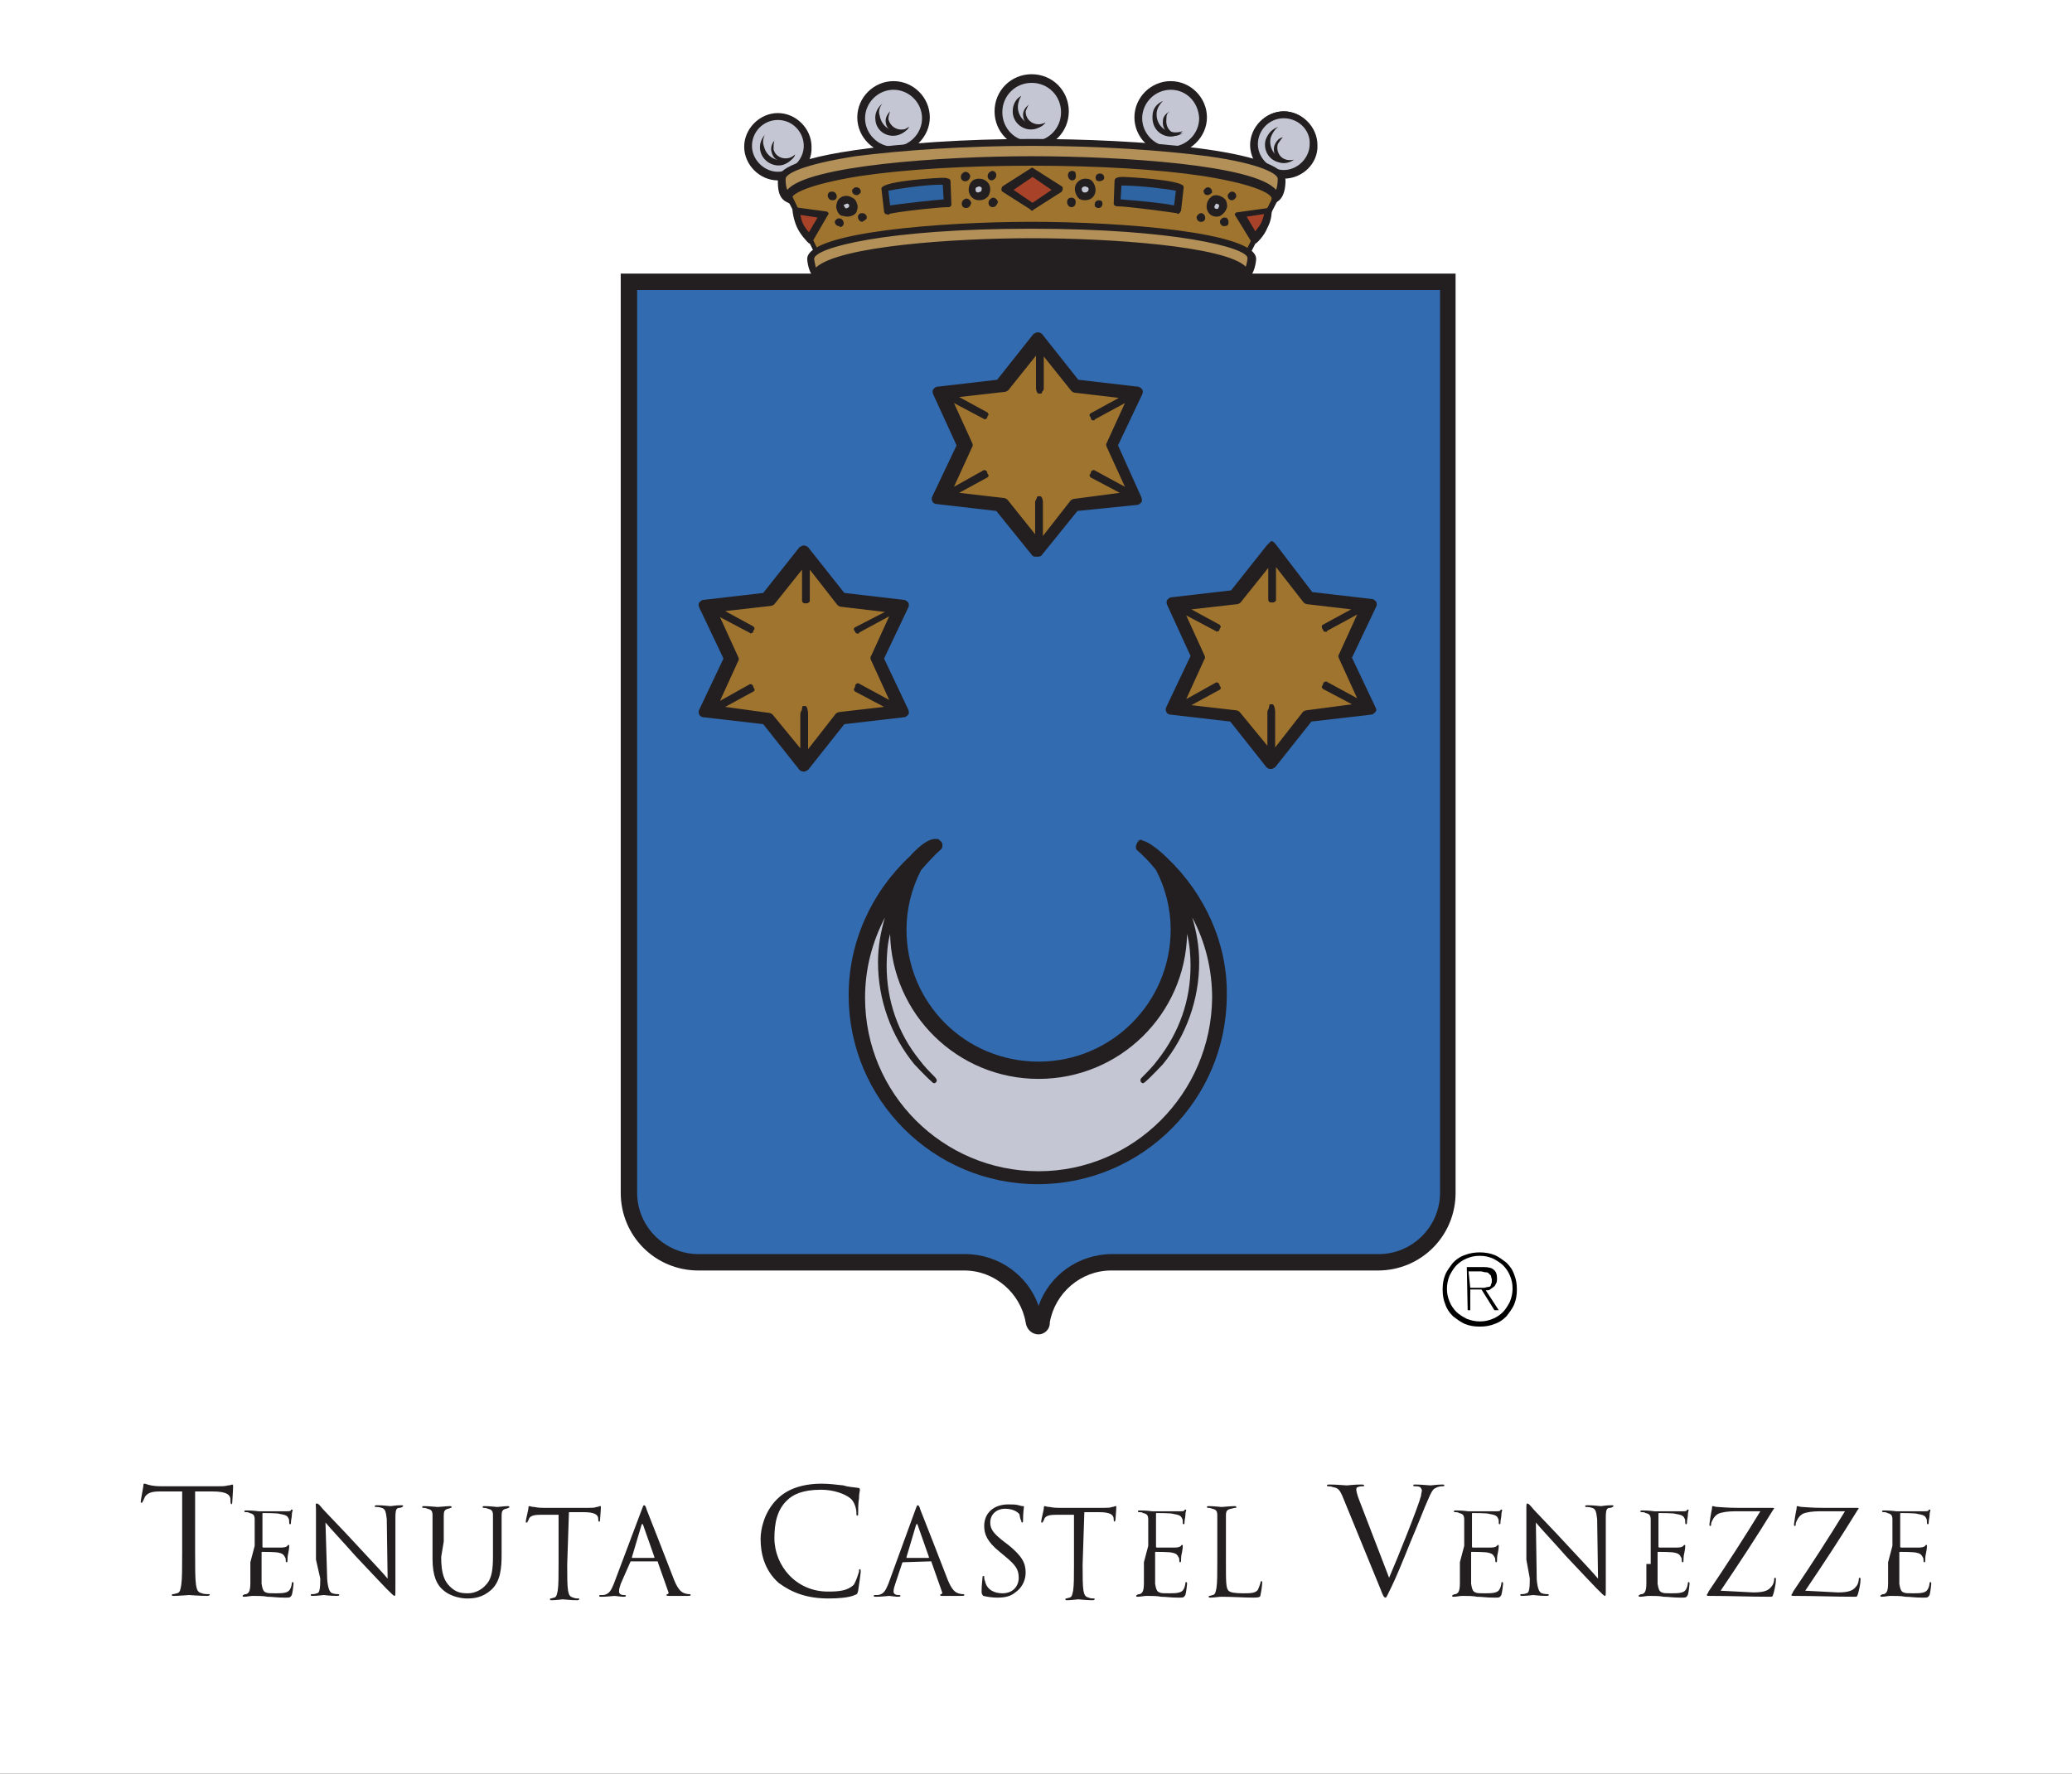
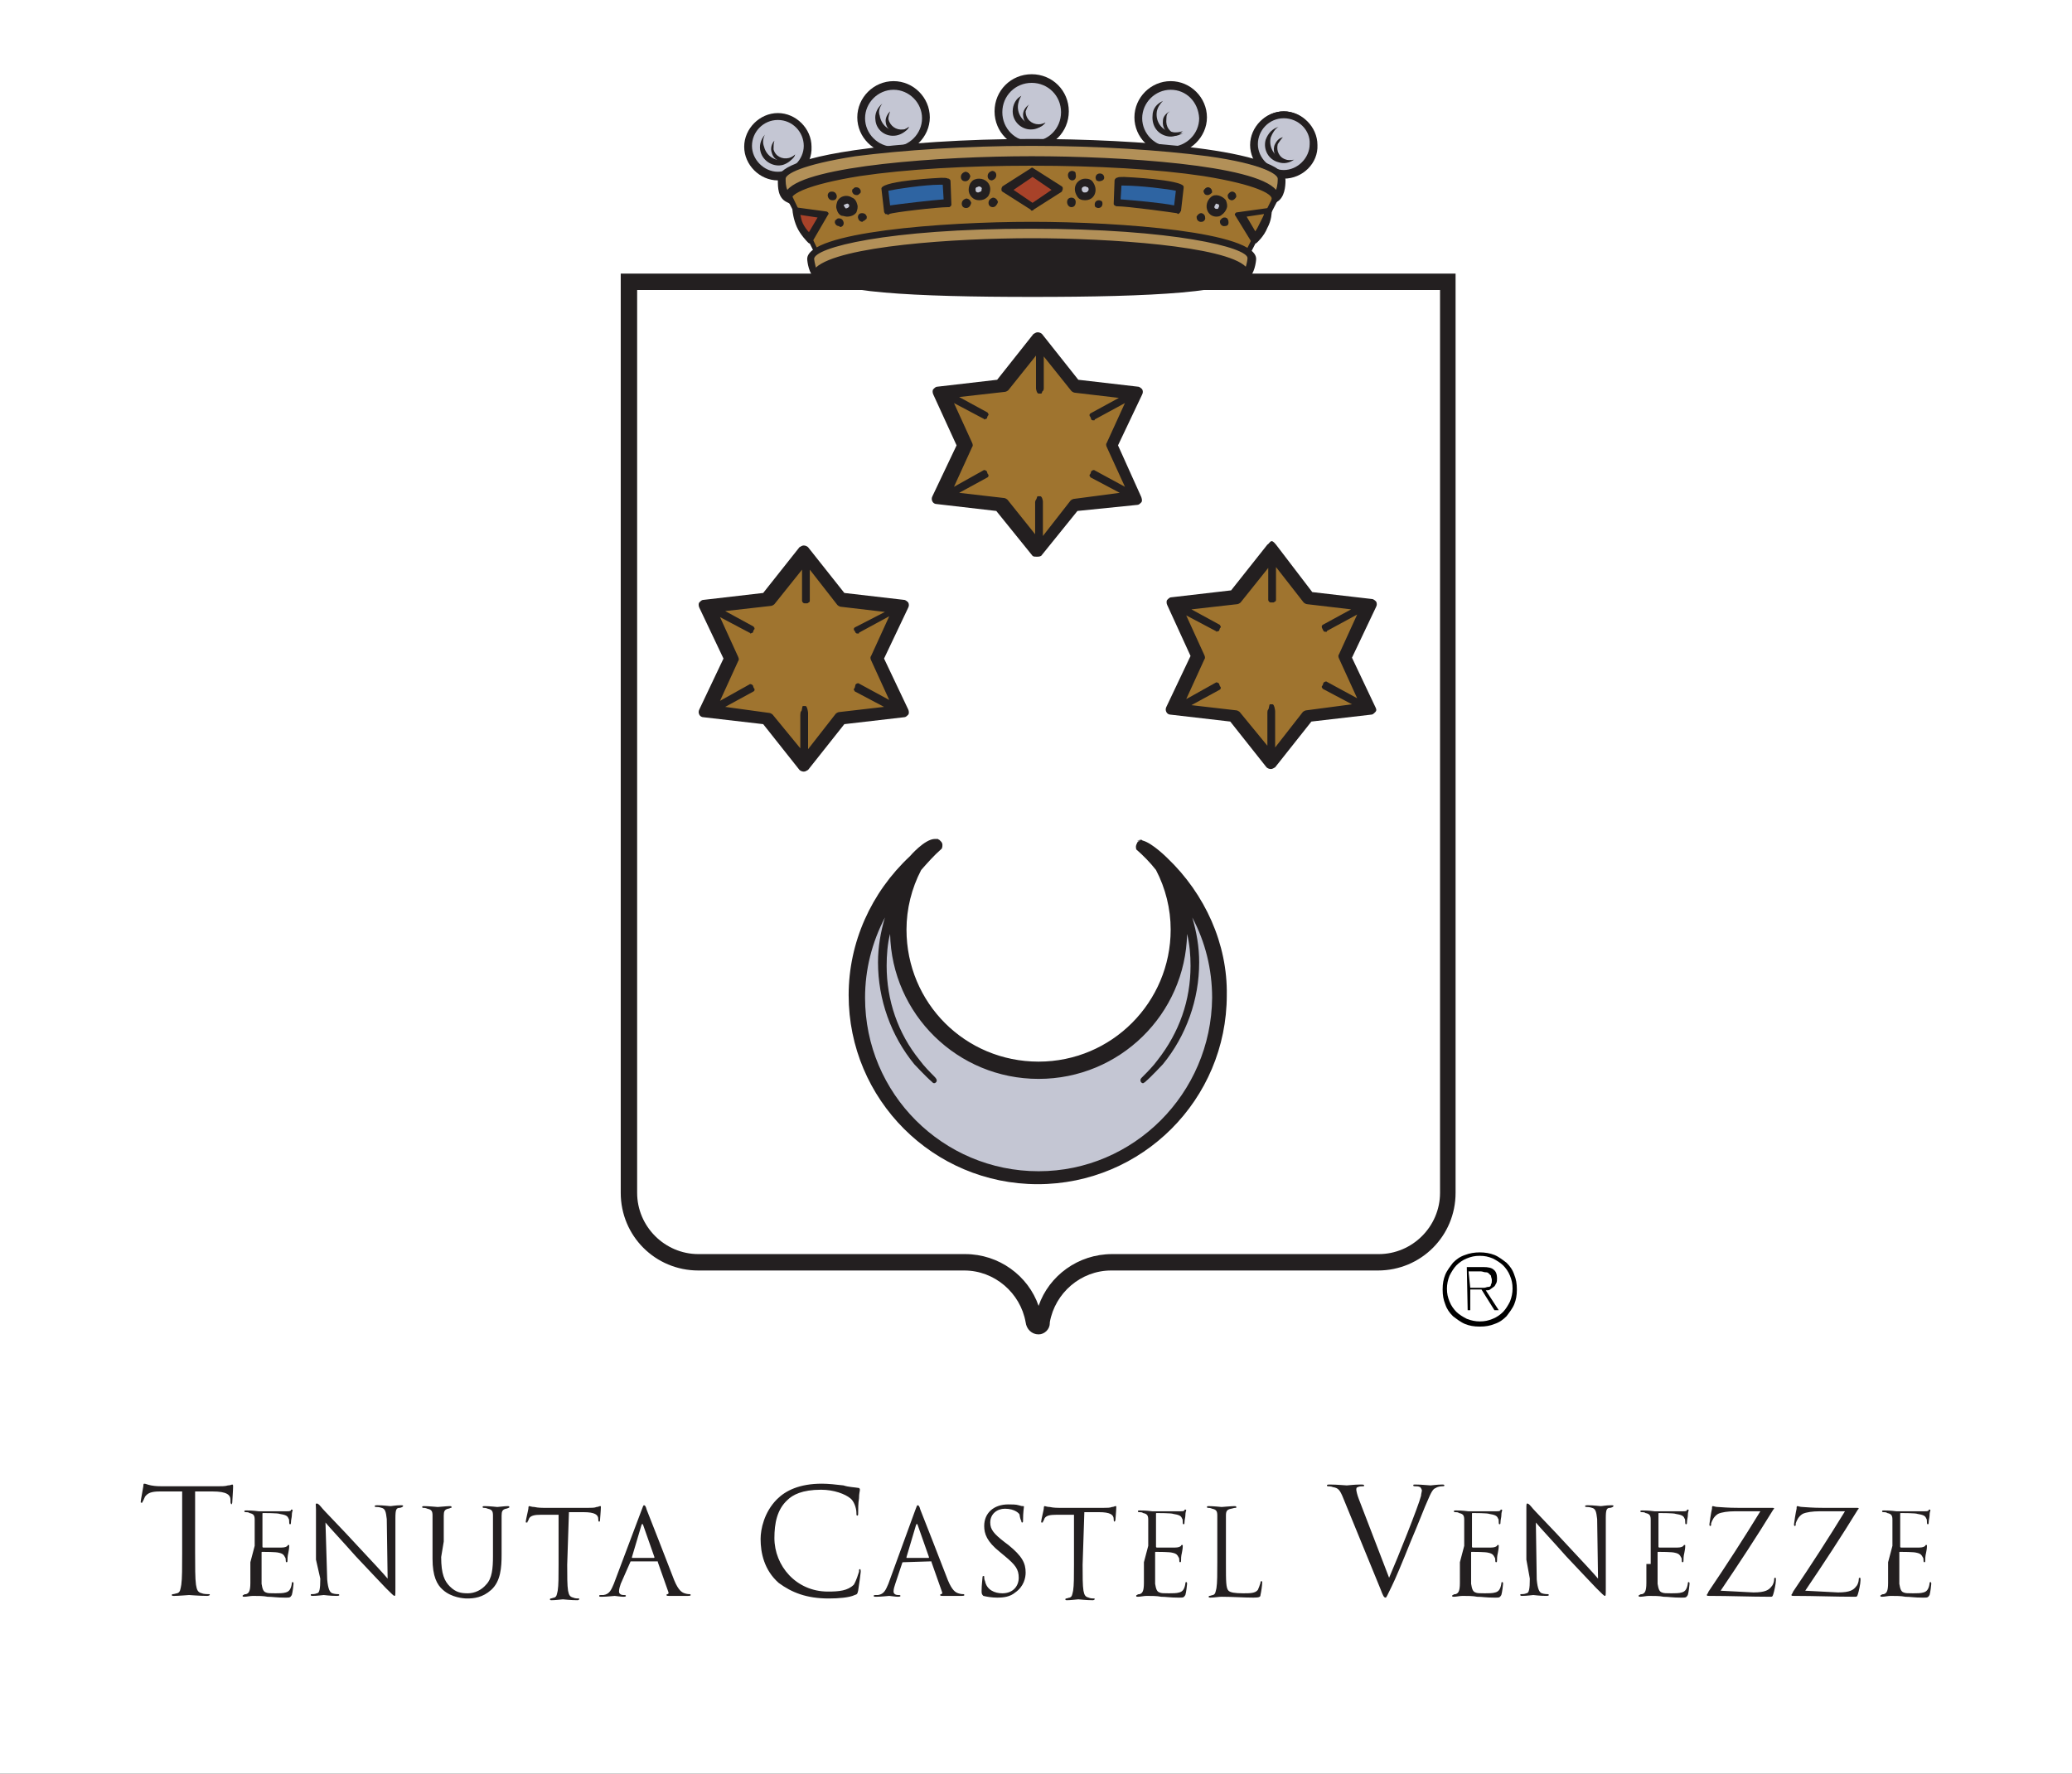
<svg xmlns="http://www.w3.org/2000/svg" version="1.1" id="Layer_1" x="0px" y="0px" viewBox="0 0 240 205.5" style="enable-background:new 0 0 240 205.5;" xml:space="preserve">
  <rect x="0" y="0" width="240" height="205.5" fill="#333333" stroke="none" />
  <style type="text/css">
	.st0{fill:#FFFFFF;stroke:#000000;stroke-miterlimit:10;}
	.st1{fill:#C4C6D3;}
	.st2{fill:#231F20;}
	.st3{fill:#9F742F;}
	.st4{fill:#B29058;}
	.st5{fill:#A84229;}
	.st6{fill:#2E64A2;}
	.st7{fill:#326BB0;}
</style>
  <rect x="-53" y="-35.7" class="st0" width="351" height="346.3" />
  <g>
    <path class="st1" d="M93.5,16c0.6,1.9-0.6,3.8-2.4,4.4c-1.9,0.6-3.8-0.6-4.4-2.4c-0.6-1.9,0.6-3.8,2.4-4.4   C91,13.1,92.9,14.2,93.5,16" />
    <path class="st2" d="M90.1,13.6c-1.9,0-3.4,1.5-3.4,3.4s1.5,3.4,3.4,3.4s3.4-1.5,3.4-3.4S92,13.6,90.1,13.6 M90.1,20.6   c-2,0-3.7-1.7-3.7-3.7s1.7-3.7,3.7-3.7c2,0,3.7,1.7,3.7,3.7S92.1,20.6,90.1,20.6" />
    <path class="st2" d="M90.1,20.9c-2.1,0-3.9-1.8-3.9-3.9c0-2.1,1.8-3.9,3.9-3.9s3.9,1.8,3.9,3.9C94.1,19.2,92.3,20.9,90.1,20.9z    M90.1,13.9c-1.7,0-3,1.4-3,3s1.4,3,3,3s3-1.4,3-3S91.8,13.9,90.1,13.9z" />
    <path class="st1" d="M123.3,12.9c0,2.1-1.7,3.8-3.8,3.8c-2.1,0-3.8-1.7-3.8-3.8s1.7-3.8,3.8-3.8C121.7,9.1,123.3,10.9,123.3,12.9" />
    <path class="st2" d="M119.5,9.3c-2,0-3.7,1.7-3.7,3.7s1.7,3.7,3.7,3.7c2,0,3.7-1.7,3.7-3.7S121.6,9.3,119.5,9.3 M119.5,16.9   c-2.1,0-3.9-1.8-3.9-3.9s1.8-3.9,3.9-3.9s3.9,1.8,3.9,3.9S121.7,16.9,119.5,16.9" />
    <path class="st2" d="M119.5,17.2c-2.4,0-4.3-1.9-4.3-4.3s1.9-4.3,4.3-4.3c2.4,0,4.3,1.9,4.3,4.3S121.9,17.2,119.5,17.2z M119.5,9.6   c-1.9,0-3.4,1.5-3.4,3.4s1.5,3.4,3.4,3.4c1.9,0,3.4-1.5,3.4-3.4C122.9,11.1,121.4,9.6,119.5,9.6z" />
    <path class="st1" d="M139.2,14.2c-0.3,2-2.1,3.5-4.2,3.1c-2-0.3-3.5-2.1-3.1-4.2c0.3-2,2.1-3.5,4.2-3.1   C138.1,10.3,139.5,12.2,139.2,14.2" />
    <path class="st2" d="M135.6,10.1c-1.9,0-3.5,1.6-3.5,3.5s1.6,3.5,3.5,3.5s3.5-1.6,3.5-3.5C139.2,11.7,137.6,10.1,135.6,10.1    M135.6,17.5c-2.1,0-3.8-1.7-3.8-3.8s1.7-3.8,3.8-3.8c2.1,0,3.8,1.7,3.8,3.8C139.4,15.8,137.7,17.5,135.6,17.5" />
    <path class="st2" d="M135.6,17.8c-2.3,0-4.2-1.9-4.2-4.2s1.9-4.2,4.2-4.2s4.2,1.9,4.2,4.2S137.8,17.8,135.6,17.8z M135.6,10.4   c-1.8,0-3.3,1.5-3.3,3.3s1.5,3.3,3.3,3.3c1.8,0,3.3-1.5,3.3-3.3C138.8,11.8,137.4,10.4,135.6,10.4z" />
    <path class="st1" d="M152.1,17.7c-0.6,1.9-2.5,2.9-4.4,2.4c-1.9-0.6-2.9-2.5-2.4-4.4c0.6-1.9,2.5-2.9,4.4-2.4   C151.5,13.9,152.6,15.8,152.1,17.7" />
    <path class="st2" d="M148.7,13.3c-1.9,0-3.4,1.5-3.4,3.4s1.5,3.4,3.4,3.4s3.4-1.5,3.4-3.4C152.1,14.9,150.6,13.3,148.7,13.3    M148.7,20.3c-2,0-3.7-1.7-3.7-3.7s1.7-3.7,3.7-3.7c2,0,3.7,1.7,3.7,3.7C152.4,18.7,150.7,20.3,148.7,20.3" />
    <path class="st2" d="M148.7,20.7c-2.1,0-3.9-1.8-3.9-3.9s1.8-3.9,3.9-3.9c2.1,0,3.9,1.8,3.9,3.9C152.7,18.9,150.9,20.7,148.7,20.7z    M148.7,13.7c-1.7,0-3,1.4-3,3s1.4,3,3,3s3-1.4,3-3C151.8,15.1,150.4,13.7,148.7,13.7z" />
    <path class="st1" d="M107.1,13.1c0.3,2-1.1,3.9-3.1,4.2c-2,0.3-3.9-1.1-4.2-3.1c-0.3-2,1.1-3.9,3.1-4.2   C105,9.7,106.9,11.1,107.1,13.1" />
    <path class="st2" d="M103.5,10.1c-1.9,0-3.5,1.6-3.5,3.5s1.6,3.5,3.5,3.5c1.9,0,3.5-1.6,3.5-3.5S105.5,10.1,103.5,10.1 M103.5,17.5   c-2.1,0-3.8-1.7-3.8-3.8s1.7-3.8,3.8-3.8c2.1,0,3.8,1.7,3.8,3.8C107.3,15.8,105.6,17.5,103.5,17.5" />
    <path class="st2" d="M103.5,17.8c-2.3,0-4.2-1.9-4.2-4.2s1.9-4.2,4.2-4.2c2.3,0,4.2,1.9,4.2,4.2S105.7,17.8,103.5,17.8z    M103.5,10.4c-1.8,0-3.3,1.5-3.3,3.3s1.5,3.3,3.3,3.3c1.8,0,3.3-1.5,3.3-3.3S105.3,10.4,103.5,10.4z" />
    <path class="st3" d="M144.4,29.5H94.7L91.4,23c0,0-1.9-4.7,28.2-4.7c28.9,0,28.2,4.7,28.2,4.7L144.4,29.5z" />
    <path class="st2" d="M94.8,29.4h49.5l3.3-6.4c0-0.1,0-0.3-0.3-0.6c-3.1-3.5-20.4-3.9-27.7-3.9c-7.5,0-25.3,0.3-27.8,3.9   c-0.3,0.4-0.2,0.6-0.2,0.6L94.8,29.4z M144.4,29.7H94.6L91.3,23c0,0-0.1-0.4,0.2-0.9c1-1.5,6-4,28.1-4c21.3,0,26.6,2.6,28,4   c0.4,0.5,0.3,0.8,0.3,0.8V23L144.4,29.7z" />
    <path class="st2" d="M144.6,29.8h-50l-3.4-6.7c0-0.1-0.2-0.5,0.2-1c2.4-3.5,18.7-4.1,28.2-4.1c21.4,0,26.8,2.6,28,4.1   c0.4,0.5,0.4,0.9,0.4,1v0.1L144.6,29.8z M94.9,29.3h49.3l3.2-6.4c0-0.1-0.1-0.3-0.3-0.5c-3-3.5-20.3-3.9-27.5-3.9   c-22.6,0-26.9,2.7-27.7,3.8c-0.2,0.3-0.1,0.5-0.1,0.5L94.9,29.3z" />
    <path class="st2" d="M144.4,31.8c-0.7,2.1-11.1,2.6-24.8,2.6s-24-0.5-24.8-2.6c0-2.1,11.1-3.7,24.8-3.7S144.4,29.7,144.4,31.8" />
    <path class="st4" d="M119.5,26.1C105.4,26.1,94,27.8,94,30c0,0.3,0.3,1.5,0.7,1.8c0-2.1,11.1-3.7,24.8-3.7s24.8,1.7,24.8,3.7   c0.5-0.3,0.7-1.5,0.7-1.8C145.1,27.8,133.6,26.1,119.5,26.1" />
    <path class="st2" d="M119.5,27.9c11.8,0,24,1.3,24.9,3.6c0.3-0.4,0.5-1.2,0.5-1.5c0-1.8-10.2-3.7-25.4-3.7   c-15.2,0-25.4,1.9-25.4,3.7c0,0.3,0.2,1.2,0.5,1.5C95.5,29.3,107.8,27.9,119.5,27.9 M94.9,32l-0.2-0.1c-0.6-0.3-0.8-1.7-0.8-1.9   c0-2.5,13.1-4,25.7-4s25.7,1.5,25.7,4c0,0.3-0.2,1.6-0.8,1.9l-0.2,0.1v-0.3c0-1.7-9.9-3.6-24.7-3.6c-14.7,0-24.7,1.9-24.7,3.6V32   L94.9,32z" />
    <path class="st2" d="M143.9,32.6v-0.8c0-1.2-8.4-3.3-24.4-3.3s-24.4,2.1-24.4,3.3v0.8l-0.7-0.4c-0.7-0.4-0.9-1.9-0.9-2.2   c0-3.1,15.6-4.3,26-4.3s26,1.2,26,4.3c0,0.3-0.2,1.8-0.9,2.2L143.9,32.6z M119.5,27.6c9,0,22.4,0.9,24.8,3.3c0.1-0.3,0.2-0.8,0.2-1   c0-1.2-8.4-3.4-25.1-3.4S94.3,28.7,94.3,30c0,0.1,0.1,0.6,0.2,1C97.2,28.5,110.6,27.6,119.5,27.6z" />
    <path class="st4" d="M119.5,16.5c-16,0-28.9,1.9-28.9,4.4c0,0.8,0.1,1.8,0.8,2.1c0-2.4,12.6-4.2,28.2-4.2s28.2,1.9,28.2,4.2   c0.6-0.3,0.8-1.3,0.8-2.1C148.5,18.5,135.5,16.5,119.5,16.5" />
    <path class="st2" d="M119.5,16.7c-7.7,0-15,0.5-20.5,1.2c-5.3,0.8-8.4,1.9-8.4,3c0,0.6,0.1,1.5,0.6,1.9c0.8-2.6,14.7-4.2,28.2-4.2   s27.4,1.5,28.2,4.2c0.5-0.5,0.6-1.5,0.6-1.9c0-1-3.1-2.1-8.4-3C134.5,17.1,127.3,16.7,119.5,16.7 M147.5,23.2V23c0-1-3-2.1-8.1-2.8   c-5.3-0.8-12.4-1.2-19.9-1.2c-7.5,0-14.6,0.4-19.9,1.2c-5.1,0.8-8.1,1.9-8.1,2.8v0.2l-0.2-0.1c-0.8-0.4-0.9-1.5-0.9-2.2   c0-1.6,4.7-2.6,8.6-3.2c5.5-0.8,12.7-1.2,20.5-1.2c14.3,0,29.1,1.7,29.1,4.5c0,0.6-0.1,1.8-0.9,2.2H147.5z" />
    <path class="st2" d="M147.3,23.7V23c0-0.5-1.7-1.6-7.9-2.6c-5.3-0.8-12.3-1.2-19.9-1.2s-14.5,0.4-19.9,1.2c-6.2,1-7.9,2.1-7.9,2.6   v0.7l-0.6-0.3c-1-0.5-1-1.7-1-2.5c0-0.6,0-2.2,8.9-3.5c5.5-0.8,12.8-1.3,20.5-1.3c11.8,0,29.4,1.2,29.4,4.8c0,0.7-0.1,2-1,2.5   L147.3,23.7z M119.5,16.9c-7.7,0-14.9,0.5-20.4,1.2c-6.4,1-8.1,2.1-8.1,2.6c0,0.3,0,0.9,0.2,1.3c2.3-2.8,17.8-3.9,28.3-3.9   c10.4,0,25.9,1,28.3,3.9c0.2-0.5,0.2-1.1,0.2-1.3c0-0.5-1.7-1.7-8.1-2.6C134.5,17.4,127.3,16.9,119.5,16.9z" />
    <polygon class="st5" points="119.5,20 122.6,22 119.5,23.9 116.5,22  " />
    <path class="st2" d="M116.8,22l2.8,1.8l2.8-1.8l-2.8-1.8L116.8,22z M119.5,24.1l-3.3-2.1l3.3-2.1l3.3,2.1L119.5,24.1z" />
    <path class="st2" d="M119.5,24.4c-0.1,0-0.1,0-0.1-0.1l-3.3-2.1c-0.1-0.1-0.1-0.1-0.1-0.3s0.1-0.2,0.1-0.3l3.3-2.1   c0.1-0.1,0.2-0.1,0.3,0l3.3,2.1c0.1,0.1,0.1,0.1,0.1,0.3c0,0.1-0.1,0.2-0.1,0.3l-3.3,2.1C119.7,24.4,119.6,24.4,119.5,24.4z    M117.4,22l2.2,1.5l2.2-1.5l-2.2-1.5L117.4,22z" />
-     <path class="st5" d="M147.1,24.3c0,0,0,0.9-0.4,1.7s-1.2,1.5-1.2,1.5l-1.7-2.8L147.1,24.3z" />
    <path class="st2" d="M143.8,24.9l1.5,2.5c0.2-0.2,0.7-0.8,1-1.4c0.3-0.6,0.3-1.2,0.4-1.5L143.8,24.9z M145.3,27.8l-1.9-3.1l3.6-0.5   v0.1c0,0.1,0,0.9-0.4,1.8c-0.4,0.8-1.2,1.5-1.2,1.6L145.3,27.8z" />
    <path class="st2" d="M145.3,28.2L145.3,28.2c-0.1,0-0.2-0.1-0.3-0.1l-1.9-3.1c-0.1-0.1-0.1-0.2,0-0.3c0.1-0.1,0.1-0.1,0.2-0.1   l3.6-0.5c0.1,0,0.2,0,0.3,0.1c0.1,0.1,0.1,0.1,0.1,0.2v0.1c0,0.1,0,1-0.5,1.9c-0.4,1-1.2,1.7-1.2,1.7l-0.1,0.1   C145.4,28.1,145.3,28.2,145.3,28.2z M144.4,25.1l1,1.7c0.2-0.3,0.5-0.6,0.7-1c0.1-0.3,0.3-0.7,0.3-1L144.4,25.1z" />
    <path class="st5" d="M92,24.3c0,0,0,0.9,0.4,1.7s1.2,1.5,1.2,1.5l1.7-2.8L92,24.3z" />
    <path class="st2" d="M92.3,24.6c0,0.3,0.1,0.9,0.4,1.5c0.3,0.6,0.8,1.1,1,1.4l1.5-2.5L92.3,24.6z M93.8,27.8l-0.1-0.1   c0,0-0.8-0.7-1.2-1.6C92,25.2,92,24.3,92,24.3v-0.1l3.7,0.5L93.8,27.8z" />
    <path class="st2" d="M93.8,28.2c-0.1,0-0.1,0-0.2-0.1l-0.1-0.1c0,0-0.8-0.8-1.2-1.7c-0.4-0.9-0.5-1.8-0.5-1.9v-0.1   c0-0.1,0.1-0.2,0.1-0.2C91.8,24,91.9,24,92,24l3.7,0.5c0.1,0,0.2,0.1,0.2,0.1c0.1,0.1,0.1,0.2,0,0.3L94.1,28   C94,28.1,93.9,28.1,93.8,28.2C93.8,28.2,93.8,28.2,93.8,28.2z M92.7,24.9c0.1,0.3,0.1,0.6,0.3,1c0.2,0.4,0.5,0.8,0.7,1l1-1.7   L92.7,24.9z" />
    <path class="st6" d="M129.3,23.5c1,0,6.4,0.6,7.1,0.8l0.3-2.4c-0.1-0.3-6.4-1-7.3-0.8L129.3,23.5z" />
    <path class="st2" d="M129.4,23.4c1.2,0.1,5.7,0.5,6.8,0.8l0.3-2.2c-0.5-0.3-4.5-0.8-6.4-0.8c-0.3,0-0.5,0-0.6,0L129.4,23.4z    M136.5,24.5l-0.1-0.1c-0.6-0.2-5.9-0.8-7-0.8h-0.1l0.1-2.7h0.1c0.1-0.1,0.4-0.1,0.8-0.1c1.4,0,6.5,0.5,6.6,0.9l0,0L136.5,24.5z" />
    <path class="st2" d="M136.5,24.8L136.5,24.8l-0.2-0.1c-0.6-0.1-5.7-0.8-6.9-0.8h-0.1c-0.1,0-0.1-0.1-0.2-0.1   c-0.1-0.1-0.1-0.1-0.1-0.2l0.1-2.7c0-0.1,0.1-0.2,0.2-0.3h0.1c0.1-0.1,0.4-0.1,0.8-0.1c0.1,0,6.6,0.3,6.9,1.1c0,0.1,0,0.1,0,0.2   l-0.3,2.6c0,0.1-0.1,0.1-0.1,0.2C136.5,24.8,136.5,24.8,136.5,24.8z M129.8,23.1c1.4,0.1,4.8,0.4,6.2,0.7l0.2-1.7   c-0.9-0.2-4.2-0.6-6-0.6c-0.1,0-0.2,0-0.3,0L129.8,23.1z" />
    <path class="st6" d="M109.8,23.5c-1,0-6.4,0.6-7,0.8l-0.3-2.4c0.1-0.3,6.4-1,7.3-0.8L109.8,23.5z" />
    <path class="st2" d="M102.6,21.9l0.3,2.2c1-0.2,5.5-0.7,6.8-0.8l-0.1-2.2c-0.1,0-0.3,0-0.6,0C107.1,21.2,103,21.6,102.6,21.9    M102.6,24.5l-0.3-2.6l0,0c0.1-0.5,5.3-0.9,6.6-0.9c0.4,0,0.6,0,0.8,0.1h0.1l0.1,2.7h-0.1c-1,0-6.4,0.6-7,0.8H102.6z" />
    <path class="st2" d="M102.6,24.8c-0.1,0-0.1,0-0.1-0.1c-0.1-0.1-0.1-0.1-0.1-0.2l-0.3-2.6c0-0.1,0-0.1,0-0.1   c0.3-0.9,6.9-1.2,6.9-1.2c0.4,0,0.7,0,0.8,0.1h0.1c0.1,0.1,0.2,0.1,0.2,0.3l0.1,2.7c0,0.1,0,0.1-0.1,0.2c-0.1,0.1-0.1,0.1-0.2,0.1   h-0.1c-1.2,0-6.4,0.6-6.8,0.8l-0.1,0.1C102.7,24.8,102.7,24.8,102.6,24.8z M102.9,22.1l0.2,1.7c1.4-0.2,4.8-0.6,6.2-0.7l-0.1-1.7   c-0.1,0-0.2,0-0.3,0C107.1,21.4,103.8,21.9,102.9,22.1z" />
    <path class="st1" d="M126.5,22c0,0.5-0.4,0.8-0.8,0.8c-0.5,0-0.8-0.4-0.8-0.8c0-0.5,0.4-0.8,0.8-0.8   C126.2,21.2,126.5,21.6,126.5,22" />
    <path class="st2" d="M125.7,21.3c-0.4,0-0.7,0.3-0.7,0.7c0,0.2,0.1,0.3,0.2,0.5c0.1,0.1,0.3,0.2,0.5,0.2l0,0c0.3,0,0.7-0.3,0.7-0.7   c0-0.2-0.1-0.3-0.2-0.5C126.1,21.4,125.9,21.3,125.7,21.3L125.7,21.3z M125.7,23L125.7,23c-0.3,0-0.6-0.1-0.7-0.3   c-0.2-0.2-0.3-0.4-0.3-0.7c0-0.5,0.4-0.9,1-0.9l0,0c0.3,0,0.5,0.1,0.7,0.3c0.2,0.2,0.3,0.4,0.3,0.7C126.6,22.6,126.2,23,125.7,23" />
    <path class="st2" d="M125.7,23.2L125.7,23.2c-0.4,0-0.7-0.1-0.9-0.4c-0.2-0.3-0.3-0.6-0.3-0.9c0-0.7,0.6-1.2,1.2-1.2   c0.4,0,0.7,0.1,0.9,0.4c0.2,0.3,0.3,0.6,0.3,0.9C126.9,22.7,126.4,23.2,125.7,23.2z M125.7,21.6c-0.2,0-0.4,0.1-0.4,0.3   c0,0.1,0,0.2,0.1,0.3s0.1,0.1,0.3,0.1l0,0c0.2,0,0.3-0.1,0.4-0.3c0-0.1,0-0.2-0.1-0.3C125.9,21.7,125.8,21.6,125.7,21.6z" />
    <path class="st2" d="M127.5,20.5c0,0.1-0.1,0.2-0.2,0.2c-0.1,0-0.2-0.1-0.2-0.2s0.1-0.2,0.2-0.2S127.5,20.3,127.5,20.5" />
    <path class="st2" d="M127.3,21L127.3,21c-0.1,0-0.3-0.1-0.3-0.1s-0.1-0.2-0.1-0.3c0-0.3,0.2-0.5,0.5-0.5c0.3,0,0.5,0.2,0.5,0.5   S127.5,21,127.3,21z" />
    <path class="st2" d="M124.4,20.3c0,0.1-0.1,0.2-0.2,0.2c-0.1,0-0.2-0.1-0.2-0.2c0-0.1,0.1-0.2,0.2-0.2   C124.3,20.2,124.4,20.3,124.4,20.3" />
    <path class="st2" d="M124.2,20.9L124.2,20.9c-0.3,0-0.5-0.3-0.5-0.6c0-0.3,0.2-0.5,0.5-0.5c0.1,0,0.3,0.1,0.3,0.1   c0.1,0.1,0.1,0.2,0.1,0.3C124.7,20.6,124.5,20.9,124.2,20.9z" />
    <path class="st2" d="M124.3,23.4c0,0.1-0.1,0.2-0.2,0.2c-0.1,0-0.2-0.1-0.2-0.2s0.1-0.2,0.2-0.2C124.2,23.3,124.3,23.4,124.3,23.4" />
    <path class="st2" d="M124.1,24L124.1,24c-0.3,0-0.5-0.3-0.5-0.6c0-0.3,0.2-0.5,0.5-0.5c0.3,0,0.5,0.2,0.5,0.5   C124.6,23.8,124.4,24,124.1,24z" />
    <path class="st2" d="M127.4,23.6c0,0.1-0.1,0.2-0.2,0.2c-0.1,0-0.2-0.1-0.2-0.2c0-0.1,0.1-0.2,0.2-0.2   C127.3,23.4,127.4,23.4,127.4,23.6" />
    <path class="st2" d="M127.2,24.1L127.2,24.1c-0.1,0-0.3-0.1-0.3-0.1c-0.1-0.1-0.1-0.2-0.1-0.3c0-0.3,0.2-0.5,0.5-0.5   c0.1,0,0.3,0.1,0.3,0.1c0.1,0.1,0.1,0.2,0.1,0.3C127.7,23.9,127.5,24.1,127.2,24.1z" />
    <path class="st1" d="M114.2,21.9c0,0.5-0.3,0.8-0.8,0.8c-0.5,0-0.8-0.3-0.8-0.8c0-0.5,0.3-0.8,0.8-0.8   C113.8,21.2,114.2,21.5,114.2,21.9" />
-     <path class="st2" d="M113.4,21.3c-0.2,0-0.3,0.1-0.5,0.2s-0.2,0.3-0.2,0.5c0,0.3,0.3,0.7,0.7,0.7l0,0c0.2,0,0.3-0.1,0.5-0.2   c0.1-0.1,0.2-0.3,0.2-0.5C114.1,21.6,113.8,21.3,113.4,21.3 M113.4,23c-0.5,0-1-0.4-1-0.9c0-0.3,0.1-0.5,0.3-0.7   c0.2-0.2,0.4-0.3,0.7-0.3l0,0c0.5,0,1,0.4,1,0.9c0,0.3-0.1,0.5-0.3,0.7C113.9,22.8,113.7,22.9,113.4,23L113.4,23z" />
    <path class="st2" d="M113.4,23.2c-0.7,0-1.2-0.6-1.2-1.2c0-0.3,0.1-0.7,0.3-0.9c0.2-0.3,0.6-0.4,0.9-0.4l0,0c0.8,0,1.3,0.6,1.3,1.2   c0,0.3-0.1,0.7-0.3,0.9C114.1,23.1,113.8,23.2,113.4,23.2L113.4,23.2z M113.4,21.6c-0.1,0-0.2,0.1-0.3,0.1   c-0.1,0.1-0.1,0.1-0.1,0.3c0,0.2,0.1,0.3,0.3,0.3c0.1,0,0.2-0.1,0.3-0.1c0.1-0.1,0.1-0.1,0.1-0.3C113.8,21.8,113.6,21.6,113.4,21.6   z" />
    <path class="st2" d="M115.1,20.3c0,0.1-0.1,0.2-0.2,0.2c-0.1,0-0.2-0.1-0.2-0.2c0-0.1,0.1-0.2,0.2-0.2   C115,20.1,115.1,20.3,115.1,20.3" />
    <path class="st2" d="M114.9,20.9c-0.3,0-0.5-0.2-0.5-0.5c0-0.3,0.2-0.5,0.5-0.6l0,0c0.3,0,0.5,0.2,0.5,0.5   C115.4,20.6,115.2,20.8,114.9,20.9L114.9,20.9z" />
    <path class="st2" d="M112,20.5c0,0.1-0.1,0.2-0.2,0.2c-0.1,0-0.2-0.1-0.2-0.2s0.1-0.2,0.2-0.2C111.9,20.3,112,20.3,112,20.5" />
    <path class="st2" d="M111.8,21c-0.3,0-0.5-0.2-0.5-0.5c0-0.3,0.2-0.5,0.5-0.6l0,0c0.3,0,0.5,0.2,0.6,0.5   C112.3,20.8,112.1,21,111.8,21L111.8,21z" />
    <path class="st2" d="M112.1,23.6c0,0.1-0.1,0.2-0.2,0.2c-0.1,0-0.2-0.1-0.2-0.2c0-0.1,0.1-0.2,0.2-0.2   C112,23.4,112.1,23.4,112.1,23.6" />
    <path class="st2" d="M111.9,24.1c-0.3,0-0.5-0.2-0.5-0.5c0-0.3,0.2-0.5,0.5-0.6l0,0c0.3,0,0.5,0.2,0.6,0.5   C112.4,23.9,112.2,24.1,111.9,24.1L111.9,24.1z" />
    <path class="st2" d="M115.2,23.4c0,0.1-0.1,0.2-0.2,0.2c-0.1,0-0.2-0.1-0.2-0.2s0.1-0.2,0.2-0.2C115.1,23.3,115.2,23.4,115.2,23.4" />
    <path class="st2" d="M115,24c-0.3,0-0.5-0.2-0.5-0.5c0-0.3,0.2-0.5,0.5-0.6l0,0c0.3,0,0.5,0.2,0.6,0.5C115.5,23.7,115.3,24,115,24   L115,24z" />
    <path class="st1" d="M140.3,24.3c0.2,0.3,0.7,0.5,1,0.3c0.3-0.2,0.5-0.7,0.3-1c-0.2-0.3-0.7-0.5-1-0.3S140.1,23.9,140.3,24.3" />
    <path class="st2" d="M140.9,23.3c-0.1,0-0.2,0-0.3,0.1c-0.3,0.2-0.4,0.6-0.2,0.8c0.1,0.3,0.6,0.4,0.8,0.2c0.1-0.1,0.3-0.2,0.3-0.3   c0.1-0.1,0-0.3-0.1-0.5C141.4,23.4,141.2,23.3,140.9,23.3 M140.9,24.8L140.9,24.8c-0.3,0-0.6-0.1-0.8-0.4c-0.3-0.4-0.1-1,0.3-1.2   c0.1-0.1,0.3-0.1,0.5-0.1c0.3,0,0.6,0.1,0.8,0.4c0.1,0.2,0.1,0.4,0.1,0.7c-0.1,0.2-0.2,0.4-0.4,0.6   C141.2,24.8,141.1,24.8,140.9,24.8" />
    <path class="st2" d="M140.9,25.1c-0.4,0-0.8-0.2-1-0.6c-0.3-0.6-0.1-1.3,0.4-1.7s1.3-0.1,1.7,0.4c0.1,0.3,0.2,0.6,0.1,0.9   c-0.1,0.3-0.3,0.6-0.6,0.8C141.4,25,141.2,25.1,140.9,25.1z M140.9,23.6c-0.1,0-0.1,0-0.1,0.1c-0.1,0.1-0.2,0.3-0.1,0.4   c0.1,0.1,0.1,0.1,0.3,0.1l0,0c0.1,0,0.1,0,0.1-0.1c0.1-0.1,0.1-0.1,0.1-0.2c0-0.1,0-0.1,0-0.2C141.1,23.7,141,23.6,140.9,23.6z" />
    <path class="st2" d="M139.6,22.1c0,0.1,0.1,0.2,0.1,0.2c0.1,0,0.2-0.1,0.2-0.1c0-0.1-0.1-0.2-0.1-0.2   C139.8,21.9,139.6,21.9,139.6,22.1" />
    <path class="st2" d="M139.9,22.6L139.9,22.6h-0.1c-0.1,0-0.3-0.1-0.3-0.2c-0.1-0.1-0.1-0.3-0.1-0.3c0.1-0.2,0.3-0.4,0.5-0.4h0.1   c0.3,0.1,0.4,0.3,0.4,0.6C140.3,22.4,140.1,22.6,139.9,22.6z" />
    <path class="st2" d="M142.5,22.7c0,0.1,0.1,0.2,0.1,0.2c0.1,0,0.2-0.1,0.2-0.1c0-0.1-0.1-0.2-0.1-0.2   C142.6,22.5,142.5,22.6,142.5,22.7" />
    <path class="st2" d="M142.7,23.2L142.7,23.2h-0.1c-0.3-0.1-0.4-0.3-0.4-0.6c0.1-0.2,0.3-0.4,0.5-0.4h0.1c0.3,0.1,0.4,0.3,0.4,0.6   C143.1,23,142.9,23.2,142.7,23.2z" />
-     <path class="st2" d="M141.7,25.7c0,0.1,0.1,0.2,0.1,0.2c0.1,0,0.2-0.1,0.2-0.1c0-0.1-0.1-0.2-0.1-0.2   C141.7,25.5,141.7,25.6,141.7,25.7" />
    <path class="st2" d="M141.8,26.2L141.8,26.2h-0.1c-0.3-0.1-0.4-0.3-0.4-0.6c0.1-0.2,0.3-0.4,0.5-0.4h0.1c0.1,0,0.3,0.1,0.3,0.2   c0.1,0.1,0.1,0.3,0.1,0.4C142.3,26.1,142.1,26.2,141.8,26.2z" />
    <path class="st2" d="M139,25.1c0,0.1,0.1,0.2,0.1,0.2c0.1,0,0.2-0.1,0.2-0.1c0-0.1-0.1-0.2-0.1-0.2C139.1,25,139,25,139,25.1" />
    <path class="st2" d="M139.2,25.7L139.2,25.7H139c-0.3-0.1-0.4-0.3-0.4-0.6c0.1-0.2,0.3-0.4,0.5-0.4h0.1c0.3,0.1,0.4,0.3,0.4,0.6   C139.6,25.5,139.4,25.7,139.2,25.7z" />
    <path class="st1" d="M98.8,24.3c-0.2,0.3-0.7,0.5-1,0.3c-0.3-0.2-0.5-0.7-0.3-1s0.7-0.5,1-0.3C98.9,23.4,99,23.9,98.8,24.3" />
    <path class="st2" d="M98.1,23.3c-0.2,0-0.4,0.1-0.6,0.3c-0.1,0.1-0.1,0.3-0.1,0.5c0.1,0.1,0.1,0.3,0.3,0.3c0.3,0.1,0.7,0.1,0.8-0.2   c0.1-0.3,0.1-0.7-0.2-0.8C98.3,23.3,98.3,23.3,98.1,23.3 M98.1,24.8c-0.1,0-0.3-0.1-0.5-0.1c-0.2-0.1-0.3-0.3-0.4-0.6   c-0.1-0.2,0-0.5,0.1-0.7c0.1-0.3,0.5-0.4,0.8-0.4c0.1,0,0.3,0.1,0.5,0.1c0.4,0.3,0.6,0.8,0.3,1.2C98.8,24.6,98.5,24.8,98.1,24.8" />
    <path class="st2" d="M98.1,25.1c-0.2,0-0.4-0.1-0.6-0.1c-0.3-0.1-0.5-0.4-0.6-0.8c-0.1-0.3,0-0.6,0.1-0.9c0.3-0.6,1.1-0.8,1.7-0.4   c0.3,0.1,0.5,0.4,0.6,0.8c0.1,0.3,0,0.6-0.1,0.9C99,24.9,98.6,25.1,98.1,25.1z M98.1,23.6c-0.1,0-0.2,0.1-0.3,0.1   c-0.1,0.1-0.1,0.1,0,0.2c0,0.1,0.1,0.1,0.1,0.2c0.1,0.1,0.3,0,0.4-0.1s0.1-0.3-0.1-0.4C98.3,23.6,98.2,23.6,98.1,23.6z" />
    <path class="st2" d="M99.5,22.1c0,0.1-0.1,0.2-0.1,0.2c-0.1,0-0.2-0.1-0.2-0.1c0-0.1,0.1-0.2,0.1-0.2   C99.3,21.9,99.4,21.9,99.5,22.1" />
    <path class="st2" d="M99.2,22.6c-0.2,0-0.4-0.1-0.5-0.4c0-0.1,0-0.3,0.1-0.3c0.1-0.1,0.2-0.2,0.3-0.2h0.1c0.2,0,0.4,0.1,0.5,0.4   c0,0.1,0,0.3-0.1,0.3c-0.1,0.1-0.2,0.2-0.3,0.2H99.2z" />
    <path class="st2" d="M96.6,22.7c0,0.1-0.1,0.2-0.1,0.2c-0.1,0-0.2-0.1-0.2-0.1c0-0.1,0.1-0.2,0.1-0.2   C96.5,22.5,96.5,22.6,96.6,22.7" />
    <path class="st2" d="M96.4,23.2c-0.2,0-0.4-0.1-0.5-0.4c-0.1-0.3,0.1-0.6,0.4-0.6h0.1c0.2,0,0.4,0.1,0.5,0.4   c0.1,0.3-0.1,0.6-0.4,0.6H96.4z" />
    <path class="st2" d="M97.4,25.7c0,0.1-0.1,0.2-0.1,0.2c-0.1,0-0.2-0.1-0.2-0.1c0-0.1,0.1-0.2,0.1-0.2   C97.3,25.5,97.4,25.6,97.4,25.7" />
    <path class="st2" d="M97.2,26.2c-0.2,0-0.4-0.1-0.5-0.4c0-0.1,0-0.3,0.1-0.3c0.1-0.1,0.2-0.2,0.3-0.2h0.1c0.2,0,0.4,0.1,0.5,0.4   c0.1,0.3-0.1,0.6-0.4,0.6L97.2,26.2z" />
    <path class="st2" d="M100.1,25.1c0,0.1-0.1,0.2-0.1,0.2c-0.1,0-0.2-0.1-0.2-0.1c0-0.1,0.1-0.2,0.1-0.2C99.9,25,100.1,25,100.1,25.1   " />
    <path class="st2" d="M99.9,25.7c-0.2,0-0.4-0.1-0.5-0.4c-0.1-0.3,0.1-0.6,0.4-0.6h0.1c0.2,0,0.4,0.1,0.5,0.4c0,0.1,0,0.3-0.1,0.3   c-0.1,0.1-0.2,0.2-0.3,0.2L99.9,25.7z" />
-     <path class="st7" d="M72.8,32.7v105.6c0,4.4,3.6,8.1,8.1,8.1h30.9c4,0,7.4,3,8,6.8l0,0c0,0.3,0.2,0.5,0.6,0.5   c0.3,0,0.5-0.2,0.6-0.5l0,0c0.6-3.9,3.9-6.8,8-6.8h30.9c4.4,0,8.1-3.6,8.1-8.1V32.7H72.8z" />
    <path class="st2" d="M120.3,154.6c-0.8,0-1.4-0.6-1.5-1.4c-0.6-3.4-3.6-6-7.1-6H80.9c-5,0-9-4-9-9V31.7h96.7v106.5c0,5-4,9-9,9   h-30.9c-3.5,0-6.5,2.6-7.1,6v0.1C121.6,154,121,154.6,120.3,154.6z M73.8,33.6v104.6c0,3.9,3.2,7.1,7.1,7.1h30.9   c3.9,0,7.3,2.5,8.5,6c1.2-3.5,4.6-6,8.5-6h30.9c3.9,0,7.1-3.2,7.1-7.1V33.6H73.8z" />
    <path class="st1" d="M134.5,100.1c1.2,2.4,1.9,5,1.9,7.7c0,8.9-7.3,16.2-16.2,16.2s-16.2-7.3-16.2-16.2c0-2.7,0.7-5.3,1.9-7.7   c-4.3,3.9-6.8,9.5-6.8,15.4c0,11.6,9.4,21,21,21s21-9.4,21-21C141.3,109.7,138.8,104.1,134.5,100.1" />
    <path class="st2" d="M135.2,99.4c0,0-1.7-1.7-2.8-2l0,0c-0.1,0-0.1-0.1-0.2-0.1h-0.1c-0.1,0-0.3,0.1-0.4,0.1h0.2h0.2l0,0l-0.3,0.1   c-0.1,0.2-0.3,0.5-0.2,0.8v0.1c0.8,0.7,1.6,1.5,2.3,2.4c1.1,2.1,1.7,4.5,1.7,6.9c0,8.4-6.8,15.3-15.3,15.3s-15.3-6.8-15.3-15.3   c0-2.4,0.6-4.8,1.7-6.9c0.7-0.8,1.5-1.7,2.3-2.4l0.1-0.1c0.1-0.3,0.1-0.6-0.1-0.8c-0.1-0.1-0.1-0.1-0.1-0.1l-0.1-0.1   c-0.1,0-0.1-0.1-0.2-0.1h-0.1h-0.1c0,0,0,0-0.1,0c-1.2,0-2.9,2-2.9,2c-4.5,4.2-7.1,10-7.1,16.1c0,12.1,9.8,21.9,21.9,21.9   s21.9-9.8,21.9-21.9C142.2,109.4,139.6,103.6,135.2,99.4z M120.3,135.7c-11.1,0-20.1-9-20.1-20.1c0-3.3,0.8-6.4,2.3-9.3   c-0.5,1.7-0.8,3.4-0.8,5.2c0,4.3,1.5,8.5,4.2,11.8c0,0,1.4,1.5,2,2l0.1,0.1l0,0c0.1,0.1,0.2,0.1,0.2,0.1c0.1,0,0.3-0.1,0.3-0.3   c0-0.1,0-0.2-0.3-0.5c-0.4-0.4-1.2-1.2-1.7-1.9c-2.5-3.1-3.8-6.9-3.8-10.9c0-1.2,0.1-2.6,0.4-3.7c0.2,9.3,7.8,16.8,17.2,16.8   s17-7.5,17.2-16.8c0.3,1.2,0.4,2.5,0.4,3.7c0,4-1.3,7.7-3.8,10.9c-0.5,0.7-1.3,1.5-1.7,1.9c-0.3,0.3-0.3,0.3-0.3,0.5   c0,0.1,0.1,0.3,0.3,0.3c0.1,0,0.1-0.1,0.2-0.1l0,0c0,0,0,0,0.1-0.1c0.6-0.5,2-2,2-2c2.7-3.3,4.2-7.5,4.2-11.8   c0-1.8-0.3-3.5-0.8-5.2c1.5,2.8,2.3,6,2.3,9.3C140.3,126.7,131.3,135.7,120.3,135.7z" />
    <polygon class="st3" points="97.4,69.5 104.4,70.2 101.5,76.3 104.4,82.5 97.3,83.2 93.1,88.6 88.9,83.2 81.9,82.4 84.6,76.3    81.9,70.2 88.9,69.4 93.2,64.1  " />
    <path class="st2" d="M102.4,76.3l2.8-5.9c0.1-0.2,0.1-0.4,0-0.6c-0.1-0.1-0.3-0.3-0.5-0.3l-6.9-0.8l-4.2-5.3   c-0.1-0.1-0.3-0.2-0.5-0.2l0,0c-0.2,0-0.3,0.1-0.5,0.2l-4.2,5.3l-6.9,0.8c-0.2,0-0.3,0.1-0.5,0.3c-0.1,0.1-0.1,0.4,0,0.6l2.8,5.9   l-2.8,5.9c-0.1,0.2-0.1,0.4,0,0.6c0.1,0.2,0.3,0.3,0.5,0.3l6.9,0.8l4.2,5.3c0.1,0.1,0.3,0.2,0.5,0.2l0,0c0.2,0,0.3-0.1,0.5-0.2   l4.2-5.3l6.9-0.8c0.2,0,0.3-0.1,0.5-0.3c0.1-0.1,0.1-0.4,0-0.6L102.4,76.3z M97.2,82.5c-0.1,0-0.3,0.1-0.4,0.2l-3.2,4.1v-4.2   c0-0.1-0.1-0.8-0.3-0.8H93c-0.1,0-0.1,0.6-0.2,0.6c-0.1,0.1-0.1,0.4-0.1,0.5v3.8l-3.2-3.9c-0.1-0.1-0.3-0.2-0.4-0.2L84,81.9   l3.3-1.8c0.1-0.1,0.1-0.1,0.1-0.2c0-0.1,0-0.1-0.1-0.2l-0.1-0.3c-0.1-0.1-0.3-0.2-0.4-0.1l-3.4,1.9l2.1-4.6c0.1-0.1,0.1-0.3,0-0.5   l-2.1-4.6l3.4,1.8c0.1,0,0.1,0.1,0.1,0.1c0.1,0,0.2-0.1,0.3-0.1l0.1-0.3c0.1-0.1,0.1-0.1,0.1-0.2c0-0.1-0.1-0.1-0.1-0.2L84,70.8   l5.3-0.6c0.1,0,0.3-0.1,0.4-0.2l3.2-4v3.6c0,0.1,0.1,0.3,0.3,0.3h0.3c0.1,0,0.1-0.1,0.2-0.1c0.1-0.1,0.1-0.1,0.1-0.2v-3.6l3.2,4.1   c0.1,0.1,0.3,0.2,0.4,0.2l5.1,0.6L99,72.7c-0.1,0.1-0.1,0.1-0.1,0.2c0,0.1,0,0.1,0.1,0.2l0.1,0.2c0.1,0.1,0.1,0.1,0.3,0.1   c0.1,0,0.1,0,0.1-0.1l3.5-1.9l-2.1,4.6c-0.1,0.1-0.1,0.3,0,0.5l2.1,4.6l-3.5-1.9c-0.1-0.1-0.3,0-0.4,0.1L99,79.7   c-0.1,0.1-0.1,0.1-0.1,0.2c0,0.1,0.1,0.1,0.1,0.2l3.4,1.8L97.2,82.5z" />
    <polygon class="st3" points="124.5,44.8 131.6,45.5 128.7,51.6 131.5,57.8 124.5,58.5 120.3,63.9 116.1,58.5 109,57.7 111.8,51.6    109,45.5 116.1,44.7 120.3,39.4  " />
    <polygon class="st2" points="131.3,57.8 126.3,55.1 126.4,54.9 131.5,57.6  " />
    <path class="st2" d="M129.5,51.6l2.8-5.9c0.1-0.2,0.1-0.4,0-0.6c-0.1-0.1-0.3-0.3-0.5-0.3l-6.9-0.8l-4.2-5.3   c-0.1-0.1-0.3-0.2-0.5-0.2l0,0c-0.2,0-0.3,0.1-0.5,0.2l-4.2,5.3l-6.9,0.8c-0.2,0-0.3,0.1-0.5,0.3c-0.1,0.1-0.1,0.4,0,0.6l2.7,5.9   l-2.8,5.9c-0.1,0.2-0.1,0.4,0,0.6c0.1,0.2,0.3,0.3,0.5,0.3l6.9,0.8l4.2,5.2c0.1,0.1,0.3,0.1,0.5,0.1l0,0c0.2,0,0.3,0,0.5-0.1   l4.2-5.2l6.9-0.7c0.2,0,0.3-0.1,0.5-0.3c0.1-0.1,0.1-0.3,0-0.6L129.5,51.6z M124.4,57.8c-0.1,0-0.3,0.1-0.4,0.2l-3.2,4.1v-4   c0-0.1-0.1-0.6-0.3-0.6h-0.3c-0.1,0-0.1,0.3-0.2,0.4c-0.1,0.1-0.1,0.3-0.1,0.3v3.7l-3.2-4c-0.1-0.1-0.3-0.2-0.4-0.2l-5.2-0.6   l3.3-1.8c0.1-0.1,0.1-0.1,0.1-0.2c0-0.1,0-0.1-0.1-0.2l-0.1-0.3c-0.1-0.1-0.3-0.2-0.4-0.1l-3.4,1.9l2.1-4.6c0.1-0.1,0.1-0.3,0-0.5   l-2.1-4.6l3.4,1.8c0.1,0,0.1,0.1,0.1,0.1c0.1,0,0.2-0.1,0.3-0.1l0.1-0.3c0.1-0.1,0.1-0.1,0.1-0.2c0-0.1-0.1-0.1-0.1-0.2l-3.3-1.8   l5.3-0.6c0.1,0,0.3-0.1,0.4-0.2l3.2-4V45c0,0.1,0.1,0.6,0.3,0.6h0.3c0.1,0,0.1-0.3,0.2-0.3c0.1-0.1,0.1-0.3,0.1-0.3v-3.7l3.2,4   c0.1,0.1,0.3,0.2,0.4,0.2l5.1,0.6l-3.3,1.8c-0.1,0.1-0.1,0.1-0.1,0.2c0,0.1,0,0.1,0.1,0.2l0.1,0.3c0.1,0.1,0.1,0.1,0.3,0.1   c0.1,0,0.1,0,0.1-0.1l3.5-1.9l-2.1,4.6c-0.1,0.1-0.1,0.3,0,0.5l2.1,4.6l-3.5-1.9c-0.1-0.1-0.3,0-0.4,0.1l-0.1,0.3   c-0.1,0.1-0.1,0.1-0.1,0.2s0.1,0.1,0.1,0.2l3.4,1.8L124.4,57.8z" />
    <polygon class="st3" points="151.5,69.3 158.5,70.1 155.8,76.2 158.5,82.3 151.5,83.1 147.3,88.4 143.1,83.1 136.1,82.3    138.9,76.2 136.1,70.1 143.1,69.3 147.3,64  " />
    <path class="st2" d="M156.6,76.2l2.8-5.9c0.1-0.2,0.1-0.4,0-0.6c-0.1-0.1-0.3-0.3-0.5-0.3l-6.9-0.8l-4.2-5.5   c-0.1-0.1-0.3-0.4-0.5-0.4l0,0c-0.2,0-0.3,0.3-0.5,0.4l-4.2,5.3l-6.9,0.8c-0.2,0-0.3,0.1-0.5,0.3c-0.1,0.1-0.1,0.4,0,0.6l2.7,5.9   l-2.8,5.9c-0.1,0.2-0.1,0.4,0,0.6c0.1,0.2,0.3,0.3,0.5,0.3l6.9,0.8l4.2,5.3c0.1,0.1,0.3,0.2,0.5,0.2l0,0c0.2,0,0.3-0.1,0.5-0.2   l4.2-5.3l6.9-0.8c0.2,0,0.3-0.1,0.5-0.3s0.1-0.4,0-0.6L156.6,76.2z M151.3,82.3c-0.1,0-0.3,0.1-0.4,0.2l-3.2,4.1v-4.2   c0-0.1-0.1-0.8-0.3-0.8h-0.3c-0.1,0-0.1,0.5-0.2,0.6c-0.1,0.1-0.1,0.3-0.1,0.4v3.8l-3.2-3.9c-0.1-0.1-0.3-0.2-0.4-0.2l-5.2-0.6   l3.3-1.8c0.1-0.1,0.1-0.1,0.1-0.2c0-0.1,0-0.1-0.1-0.2l-0.1-0.3c-0.1-0.1-0.3-0.2-0.4-0.1l-3.4,1.9l2.1-4.6c0.1-0.1,0.1-0.3,0-0.5   l-2.1-4.6l3.4,1.8c0.1,0,0.1,0.1,0.1,0.1s0.2-0.1,0.3-0.1l0.1-0.3c0.1-0.1,0.1-0.1,0.1-0.2c0-0.1-0.1-0.1-0.1-0.2l-3.3-1.8l5.3-0.6   c0.1,0,0.3-0.1,0.4-0.2l3.2-4v3.7c0,0.1,0.1,0.3,0.3,0.3h0.3c0.1,0,0.1-0.1,0.2-0.1c0.1-0.1,0.1-0.1,0.1-0.3v-3.7l3.2,4.1   c0.1,0.1,0.3,0.2,0.4,0.2l5.1,0.6l-3.3,1.8c-0.1,0.1-0.1,0.1-0.1,0.2c0,0.1,0,0.1,0.1,0.3l0.1,0.2c0.1,0.1,0.1,0.1,0.3,0.1   c0.1,0,0.1,0,0.1-0.1l3.5-1.9l-2.1,4.6c-0.1,0.1-0.1,0.3,0,0.5l2.1,4.6l-3.5-1.9c-0.1-0.1-0.3,0-0.4,0.1l-0.1,0.3   c-0.1,0.1-0.1,0.1-0.1,0.2c0,0.1,0.1,0.1,0.1,0.2l3.4,1.8L151.3,82.3z" />
    <path class="st2" d="M148.1,14.7c-0.7,0.2-1.2,0.7-1.5,1.5c-0.3,1.1,0.3,2.3,1.5,2.6c0.6,0.2,1.2,0.1,1.8-0.3   c-0.3,0.1-0.8,0.1-1.2,0c-1.1-0.3-1.8-1.5-1.5-2.6C147.4,15.4,147.7,14.9,148.1,14.7" />
    <path class="st2" d="M148.6,15.9c-0.5,0.1-0.8,0.5-1,1c-0.2,0.8,0.2,1.6,1,1.8c0.4,0.1,0.9,0,1.2-0.2c-0.3,0.1-0.5,0.1-0.8,0   c-0.8-0.2-1.2-1-1-1.8C148.2,16.4,148.4,16.1,148.6,15.9" />
    <path class="st2" d="M134.7,11.7c-0.7,0.3-1.2,0.9-1.2,1.7c-0.1,1.2,0.6,2.2,1.8,2.4c0.6,0.1,1.2-0.1,1.7-0.6   c-0.3,0.1-0.8,0.2-1.2,0.1c-1.2-0.1-2-1.2-1.8-2.4C134.1,12.4,134.4,12,134.7,11.7" />
    <path class="st2" d="M135.5,12.9c-0.4,0.2-0.8,0.6-0.8,1.1c-0.1,0.8,0.4,1.5,1.2,1.7c0.4,0.1,0.8-0.1,1.2-0.3   c-0.2,0.1-0.5,0.1-0.8,0.1c-0.8-0.1-1.3-0.8-1.2-1.7C135.1,13.3,135.2,13.1,135.5,12.9" />
    <path class="st2" d="M118.3,11.1c-0.6,0.3-1,1-1,1.8c0,1.2,1,2.1,2.1,2.1c0.7,0,1.2-0.3,1.7-0.8c-0.3,0.2-0.7,0.3-1.1,0.3   c-1.2,0-2.1-1-2.1-2.1C117.9,11.9,118.1,11.4,118.3,11.1" />
    <path class="st2" d="M119.2,12.1c-0.4,0.3-0.7,0.7-0.7,1.2c0,0.8,0.6,1.5,1.5,1.5c0.4,0,0.8-0.2,1.1-0.6c-0.2,0.1-0.5,0.2-0.8,0.2   c-0.8,0-1.5-0.6-1.5-1.5C118.9,12.7,119,12.3,119.2,12.1" />
    <path class="st2" d="M102.2,12c-0.6,0.5-0.9,1.2-0.8,1.9c0.1,1.2,1.2,2,2.4,1.8c0.6-0.1,1.2-0.5,1.5-1c-0.3,0.2-0.6,0.4-1,0.5   c-1.2,0.1-2.2-0.6-2.4-1.8C101.7,12.9,101.9,12.4,102.2,12" />
    <path class="st2" d="M103.1,12.9c-0.3,0.3-0.6,0.8-0.5,1.3c0.1,0.8,0.8,1.3,1.7,1.2c0.4-0.1,0.8-0.3,1-0.7   c-0.2,0.1-0.4,0.3-0.7,0.3c-0.8,0.1-1.5-0.4-1.7-1.2C102.9,13.5,103,13.2,103.1,12.9" />
    <path class="st2" d="M88.6,15.6c-0.5,0.6-0.7,1.3-0.5,2c0.3,1.1,1.5,1.8,2.6,1.5c0.6-0.2,1.1-0.6,1.4-1.2c-0.3,0.3-0.6,0.5-1,0.6   c-1.1,0.3-2.3-0.3-2.6-1.5C88.3,16.5,88.4,16,88.6,15.6" />
    <path class="st2" d="M89.7,16.3c-0.3,0.3-0.5,0.9-0.3,1.4c0.2,0.8,1,1.2,1.8,1c0.4-0.1,0.8-0.4,0.9-0.8c-0.2,0.2-0.4,0.3-0.7,0.4   c-0.8,0.2-1.6-0.2-1.8-1C89.6,16.9,89.6,16.6,89.7,16.3" />
    <path class="st2" d="M218.7,181c0,1.2,0,1.9,0,2.4c0,1-0.2,1.2-0.5,1.3c-0.1,0-0.2,0-0.3,0.1c-0.1,0-0.1,0.1-0.1,0.1   c0,0.1,0.1,0.1,0.2,0.1c0.3,0,0.7-0.1,1-0.1c0.6,0,1.2,0,1.7,0.1c0.6,0,1,0.1,2,0.1c0.6,0,0.6,0,0.8-0.3c0.1-0.3,0.2-1.2,0.2-1.3   c0-0.1,0-0.2-0.1-0.2s-0.1,0.1-0.1,0.2c-0.1,0.6-0.3,0.9-0.7,1c-0.3,0.1-0.8,0.1-1.2,0.1c-0.6,0-0.9,0-1.1-0.1   c-0.3-0.1-0.4-0.4-0.5-1c0-0.3,0-1.9,0-2.4v-1.2c0-0.1,0-0.1,0.1-0.1c0.2,0,1.6,0,1.9,0.1c0.5,0.1,0.6,0.3,0.7,0.5   c0.1,0.1,0.1,0.3,0.1,0.4s0,0.2,0.1,0.2c0.1,0,0.1-0.1,0.1-0.2c0-0.2,0-0.5,0.1-0.9c0.1-0.5,0.1-0.7,0.1-0.8s0-0.1-0.1-0.1   s-0.1,0.1-0.1,0.1c-0.1,0.1-0.3,0.2-0.7,0.2c-0.3,0-2,0-2.1,0c-0.1,0-0.1-0.1-0.1-0.1v-3.8c0-0.1,0-0.1,0.1-0.1   c0.1,0,1.7,0,1.9,0.1c0.6,0.1,0.9,0.2,1,0.5c0.1,0.1,0.1,0.3,0.1,0.5c0,0.1,0,0.2,0.1,0.2c0.1,0,0.1-0.1,0.1-0.2   c0-0.3,0.1-0.6,0.1-0.8c0-0.4,0.1-0.6,0.1-0.6s0-0.1-0.1-0.1c-0.1,0-0.1,0-0.1,0.1c-0.1,0.1-0.3,0.1-0.6,0.1c-0.3,0-3,0-3.1,0   c-0.8-0.1-1.2-0.1-1.5-0.1c-0.1,0-0.2,0-0.2,0.1c0,0.1,0.1,0.1,0.2,0.1c0.1,0,0.3,0,0.4,0.1c0.5,0.1,0.6,0.3,0.6,0.8   c0,0.4,0,0.8,0,3L218.7,181L218.7,181z M209.1,184.3c2.1-3.1,4.2-6.3,6.1-9.4c0.1-0.1,0.1-0.1,0.1-0.1c0-0.1-0.1-0.1-0.3-0.1h-3.8   c-0.4,0-1.1,0-2.4-0.1c-0.3,0-0.5-0.1-0.6-0.1c-0.1,0-0.1,0.1-0.1,0.3c-0.1,0.4-0.3,1.7-0.3,1.8c0,0.1,0,0.2,0.1,0.2   c0.1,0,0.1-0.1,0.1-0.3c0.1-0.3,0.3-0.8,0.8-1.1c0.4-0.2,1.2-0.3,1.9-0.3h3c-1.9,3.1-3.9,6.2-6,9.3c-0.1,0.3-0.2,0.3-0.2,0.4   c0,0.1,0.1,0.1,0.3,0.1c2.4,0,4.7,0.1,7,0.1c0.3,0,0.3,0,0.4-0.3c0.1-0.3,0.3-1.2,0.3-1.6c0-0.3,0-0.3-0.1-0.3   c-0.1,0-0.1,0.1-0.1,0.2c0,0.2-0.1,0.6-0.3,0.8c-0.3,0.4-0.7,0.7-2.1,0.7L209.1,184.3L209.1,184.3z M199.3,184.3   c2.1-3.1,4.2-6.3,6.1-9.4c0.1-0.1,0.1-0.1,0.1-0.1c0-0.1-0.1-0.1-0.3-0.1h-3.8c-0.4,0-1.1,0-2.4-0.1c-0.3,0-0.5-0.1-0.6-0.1   c-0.1,0-0.1,0.1-0.1,0.3c-0.1,0.4-0.3,1.7-0.3,1.8c0,0.1,0,0.2,0.1,0.2c0.1,0,0.1-0.1,0.1-0.3c0.1-0.3,0.3-0.8,0.8-1.1   c0.4-0.2,1.2-0.3,1.9-0.3h3c-1.9,3.1-3.9,6.2-6,9.3c-0.1,0.3-0.2,0.3-0.2,0.4c0,0.1,0.1,0.1,0.3,0.1c2.4,0,4.7,0.1,7,0.1   c0.3,0,0.3,0,0.4-0.3c0.1-0.3,0.3-1.2,0.3-1.6c0-0.3,0-0.3-0.1-0.3c-0.1,0-0.1,0.1-0.1,0.2c0,0.2-0.1,0.6-0.3,0.8   c-0.3,0.4-0.7,0.7-2.1,0.7L199.3,184.3L199.3,184.3z M190.7,181c0,1.2,0,1.9,0,2.4c0,1-0.2,1.2-0.5,1.3c-0.1,0-0.2,0-0.3,0.1   c-0.1,0-0.1,0.1-0.1,0.1c0,0.1,0.1,0.1,0.2,0.1c0.3,0,0.7-0.1,1-0.1c0.6,0,1.2,0,1.7,0.1c0.6,0,1,0.1,2,0.1c0.6,0,0.6,0,0.8-0.3   c0.1-0.3,0.2-1.2,0.2-1.3c0-0.1,0-0.2-0.1-0.2c-0.1,0-0.1,0.1-0.1,0.2c-0.1,0.6-0.3,0.9-0.7,1c-0.3,0.1-0.8,0.1-1.2,0.1   c-0.6,0-0.9,0-1.1-0.1c-0.3-0.1-0.4-0.4-0.5-1c0-0.3,0-1.9,0-2.4v-1.2c0-0.1,0-0.1,0.1-0.1c0.2,0,1.6,0,1.9,0.1   c0.5,0.1,0.6,0.3,0.7,0.5c0.1,0.1,0.1,0.3,0.1,0.4s0,0.2,0.1,0.2s0.1-0.1,0.1-0.2c0-0.2,0-0.5,0.1-0.9c0.1-0.5,0.1-0.7,0.1-0.8   s0-0.1-0.1-0.1c-0.1,0-0.1,0.1-0.1,0.1c-0.1,0.1-0.3,0.2-0.7,0.2s-2,0-2.1,0c-0.1,0-0.1-0.1-0.1-0.1v-3.8c0-0.1,0-0.1,0.1-0.1   c0.1,0,1.7,0,1.9,0.1c0.6,0.1,0.9,0.2,1,0.5c0.1,0.1,0.1,0.3,0.1,0.5c0,0.1,0,0.2,0.1,0.2c0.1,0,0.1-0.1,0.1-0.2   c0-0.3,0.1-0.6,0.1-0.8c0-0.4,0.1-0.6,0.1-0.6s0-0.1-0.1-0.1c-0.1,0-0.1,0-0.1,0.1c-0.1,0.1-0.3,0.1-0.6,0.1c-0.3,0-3,0-3.1,0   c-0.8-0.1-1.2-0.1-1.5-0.1c-0.1,0-0.2,0-0.2,0.1c0,0.1,0.1,0.1,0.2,0.1c0.1,0,0.3,0,0.4,0.1c0.5,0.1,0.6,0.3,0.6,0.8   c0,0.4,0,0.8,0,3v2.1H190.7z M177.2,182.9c0,1.2-0.1,1.7-0.4,1.7c-0.2,0.1-0.5,0.1-0.6,0.1c-0.1,0-0.1,0-0.1,0.1   c0,0.1,0.1,0.1,0.2,0.1c0.6,0,1.2-0.1,1.3-0.1c0.1,0,0.7,0.1,1.5,0.1c0.1,0,0.3,0,0.3-0.1c0-0.1-0.1-0.1-0.1-0.1   c-0.1,0-0.4,0-0.7-0.1c-0.3-0.1-0.5-0.5-0.6-1.6l-0.1-6.6c0.4,0.5,2,2.2,3.5,3.9c1.5,1.6,3.4,3.6,3.5,3.7c0.7,0.7,0.9,0.9,1,0.9   c0.1,0,0.1-0.1,0.1-1v-8c0-1,0.1-1.2,0.5-1.2c0.1,0,0.3-0.1,0.3-0.1s0.1-0.1,0.1-0.1c0-0.1-0.1-0.1-0.3-0.1c-0.6,0-1,0.1-1.2,0.1   c-0.1,0-0.8-0.1-1.5-0.1c-0.1,0-0.3,0-0.3,0.1c0,0.1,0.1,0.1,0.2,0.1c0.1,0,0.3,0,0.6,0.1c0.4,0.1,0.5,0.4,0.6,1.3l0.1,6.9   c-0.4-0.5-1.9-2.1-3.3-3.6c-2.1-2.3-4.2-4.4-4.4-4.7c-0.1-0.1-0.3-0.4-0.5-0.4c-0.1,0-0.1,0.1-0.1,0.7c0,2.6,0,0.9,0,5.8   L177.2,182.9L177.2,182.9z M169.1,181c0,1.2,0,1.9,0,2.4c0,1-0.2,1.2-0.5,1.3c-0.1,0-0.2,0-0.3,0.1c-0.1,0-0.1,0.1-0.1,0.1   c0,0.1,0.1,0.1,0.2,0.1c0.3,0,0.7-0.1,1-0.1c0.6,0,1.2,0,1.7,0.1c0.6,0,1,0.1,2,0.1c0.6,0,0.6,0,0.8-0.3c0.1-0.3,0.2-1.2,0.2-1.3   c0-0.1,0-0.2-0.1-0.2c-0.1,0-0.1,0.1-0.1,0.2c-0.1,0.6-0.3,0.9-0.7,1c-0.3,0.1-0.8,0.1-1.2,0.1c-0.6,0-0.9,0-1.1-0.1   c-0.3-0.1-0.4-0.4-0.5-1c0-0.3,0-1.9,0-2.4v-1.2c0-0.1,0-0.1,0.1-0.1c0.2,0,1.6,0,1.9,0.1c0.5,0.1,0.6,0.3,0.7,0.5   c0.1,0.1,0.1,0.3,0.1,0.4s0,0.2,0.1,0.2c0.1,0,0.1-0.1,0.1-0.2c0-0.2,0-0.5,0.1-0.9c0.1-0.5,0.1-0.7,0.1-0.8s0-0.1-0.1-0.1   c-0.1,0-0.1,0.1-0.1,0.1c-0.1,0.1-0.3,0.2-0.7,0.2c-0.3,0-2,0-2.1,0c-0.1,0-0.1-0.1-0.1-0.1v-3.8c0-0.1,0-0.1,0.1-0.1   c0.1,0,1.7,0,1.9,0.1c0.6,0.1,0.9,0.2,1,0.5c0.1,0.1,0.1,0.3,0.1,0.5c0,0.1,0,0.2,0.1,0.2c0.1,0,0.1-0.1,0.1-0.2   c0-0.3,0.1-0.6,0.1-0.8c0-0.4,0.1-0.6,0.1-0.6s0-0.1-0.1-0.1c-0.1,0-0.1,0-0.1,0.1c-0.1,0.1-0.3,0.1-0.6,0.1c-0.3,0-3,0-3.1,0   c-0.8-0.1-1.2-0.1-1.5-0.1c-0.1,0-0.2,0-0.2,0.1c0,0.1,0.1,0.1,0.2,0.1s0.3,0,0.4,0.1c0.5,0.1,0.6,0.3,0.6,0.8c0,0.4,0,0.8,0,3   L169.1,181L169.1,181z M159.9,184.1c0.3,0.8,0.4,1,0.6,1c0.1,0,0.2-0.3,0.7-1.3c0.4-0.8,1.2-2.7,2.2-5.2c0.9-2.1,1.7-4.2,1.9-4.6   c0.5-1.2,0.7-1.5,1-1.6c0.3-0.2,0.7-0.2,0.8-0.2s0.2,0,0.2-0.1c0-0.1-0.1-0.1-0.3-0.1c-0.5,0-1.2,0.1-1.3,0.1c-0.2,0-1-0.1-1.7-0.1   c-0.3,0-0.3,0-0.3,0.1c0,0.1,0.1,0.1,0.2,0.1c0.2,0,0.4,0,0.6,0.1c0.1,0.1,0.2,0.3,0.2,0.4c0,0.1-0.1,0.4-0.1,0.6   c-0.3,1.2-2.7,7.2-3.7,9.5l-3.5-9.1c-0.2-0.5-0.3-1-0.3-1.1c0-0.1,0-0.3,0.2-0.3c0.1-0.1,0.5-0.1,0.6-0.1s0.1,0,0.1-0.1   c0-0.1-0.1-0.1-0.5-0.1c-0.6,0-1.4,0.1-1.5,0.1c-0.2,0-1.1-0.1-1.9-0.1c-0.3,0-0.4,0-0.4,0.1c0,0.1,0.1,0.1,0.1,0.1s0.4,0,0.6,0.1   c0.6,0.1,0.8,0.3,1.2,1.3L159.9,184.1z M142,178.6c0-2.1,0-2.5,0-3s0.1-0.7,0.6-0.8c0.1,0,0.3-0.1,0.5-0.1c0.1,0,0.1,0,0.1-0.1   c0-0.1-0.1-0.1-0.2-0.1c-0.4,0-1.4,0.1-1.5,0.1c-0.1,0-0.9-0.1-1.5-0.1c-0.1,0-0.2,0-0.2,0.1c0,0.1,0.1,0.1,0.1,0.1   c0.1,0,0.3,0,0.5,0.1c0.5,0.1,0.6,0.3,0.6,0.8s0,0.8,0,3v2.4c0,1.3,0,2.4-0.1,3c-0.1,0.4-0.1,0.7-0.4,0.8c-0.1,0-0.3,0.1-0.4,0.1   c-0.1,0-0.1,0.1-0.1,0.1c0,0.1,0.1,0.1,0.2,0.1c0.5,0,0.9-0.1,1.3-0.1c1.3,0,2.5,0.1,3.7,0.1c0.7,0,0.8-0.1,0.8-0.3   c0.1-0.4,0.2-1.2,0.2-1.4s0-0.2-0.1-0.2c-0.1,0-0.1,0.1-0.1,0.2c-0.1,0.3-0.2,0.6-0.3,0.8c-0.3,0.4-0.9,0.4-1.7,0.4   c-1,0-1.5-0.1-1.7-0.3c-0.3-0.3-0.3-1.1-0.3-3.1L142,178.6L142,178.6z M132.5,181c0,1.2,0,1.9,0,2.4c0,1-0.2,1.2-0.5,1.3   c-0.1,0-0.2,0-0.3,0.1c-0.1,0-0.1,0.1-0.1,0.1c0,0.1,0.1,0.1,0.2,0.1c0.3,0,0.7-0.1,1-0.1c0.6,0,1.2,0,1.7,0.1c0.6,0,1,0.1,2,0.1   c0.6,0,0.6,0,0.8-0.3c0.1-0.3,0.2-1.2,0.2-1.3c0-0.1,0-0.2-0.1-0.2c-0.1,0-0.1,0.1-0.1,0.2c-0.1,0.6-0.3,0.9-0.7,1   c-0.3,0.1-0.8,0.1-1.2,0.1c-0.6,0-0.9,0-1.1-0.1c-0.3-0.1-0.4-0.4-0.5-1c0-0.3,0-1.9,0-2.4v-1.2c0-0.1,0-0.1,0.1-0.1   c0.2,0,1.6,0,1.9,0.1c0.5,0.1,0.6,0.3,0.7,0.5c0.1,0.1,0.1,0.3,0.1,0.4s0,0.2,0.1,0.2c0.1,0,0.1-0.1,0.1-0.2c0-0.2,0-0.5,0.1-0.9   c0.1-0.5,0.1-0.7,0.1-0.8s0-0.1-0.1-0.1c-0.1,0-0.1,0.1-0.1,0.1c-0.1,0.1-0.3,0.2-0.7,0.2s-2,0-2.1,0c-0.1,0-0.1-0.1-0.1-0.1v-3.8   c0-0.1,0-0.1,0.1-0.1c0.1,0,1.7,0,1.9,0.1c0.6,0.1,0.9,0.2,1,0.5c0.1,0.1,0.1,0.3,0.1,0.5c0,0.1,0,0.2,0.1,0.2   c0.1,0,0.1-0.1,0.1-0.2c0-0.3,0.1-0.6,0.1-0.8c0-0.4,0.1-0.6,0.1-0.6s0-0.1-0.1-0.1c-0.1,0-0.1,0-0.1,0.1c-0.1,0.1-0.3,0.1-0.6,0.1   c-0.3,0-3,0-3.1,0c-0.8-0.1-1.2-0.1-1.5-0.1c-0.1,0-0.2,0-0.2,0.1c0,0.1,0.1,0.1,0.2,0.1s0.3,0,0.4,0.1c0.5,0.1,0.6,0.3,0.6,0.8   c0,0.4,0,0.8,0,3L132.5,181L132.5,181z M125.6,175.2c0.6,0,1.2,0,1.7,0c1.3,0,1.7,0.3,1.7,0.8c0,0.1,0,0.1,0,0.1   c0,0.2,0.1,0.2,0.1,0.2s0.1-0.1,0.1-0.2c0-0.1,0.1-1.1,0.1-1.5c0-0.1,0-0.1-0.1-0.1c-0.1,0-0.2,0.1-0.4,0.1c-0.2,0.1-0.6,0.1-1,0.1   h-5.1c-0.1,0-0.7,0-1.1-0.1c-0.3,0-0.5-0.1-0.6-0.1c-0.1,0-0.1,0.2-0.1,0.3c0,0.1-0.3,1.3-0.3,1.5c0,0.1,0,0.1,0.1,0.1   s0.1,0,0.1-0.1c0.1-0.1,0.1-0.2,0.2-0.4c0.2-0.3,0.6-0.4,1.4-0.4c0.7,0,1.4,0,2,0v5.8c0,1.3,0,2.4-0.1,3c-0.1,0.4-0.1,0.7-0.4,0.8   c-0.1,0-0.3,0.1-0.4,0.1c-0.1,0-0.1,0.1-0.1,0.1c0,0.1,0.1,0.1,0.2,0.1c0.4,0,1.2-0.1,1.3-0.1s0.9,0.1,1.7,0.1   c0.1,0,0.2-0.1,0.2-0.1c0-0.1,0-0.1-0.1-0.1s-0.4,0-0.6-0.1c-0.4-0.1-0.5-0.3-0.6-0.8c-0.1-0.6-0.1-1.7-0.1-3L125.6,175.2   L125.6,175.2z M115.5,185.1c0.8,0,1.5-0.1,2.1-0.6c1-0.7,1.2-1.7,1.2-2.3c0-1.1-0.4-1.9-2-3.2l-0.4-0.3c-1.3-1-1.7-1.5-1.7-2.3   c0-1,0.8-1.6,1.7-1.6c1.2,0,1.7,0.6,1.7,0.7s0.1,0.6,0.2,0.7c0,0.1,0,0.2,0.1,0.2c0.1,0,0.1-0.1,0.1-0.3c0-0.9,0.1-1.4,0.1-1.5   s0-0.1-0.1-0.1c-0.1,0-0.2,0-0.5-0.1c-0.3-0.1-0.8-0.1-1.2-0.1c-1.7,0-2.8,1-2.8,2.5c0,0.9,0.3,1.8,1.8,3l0.6,0.5   c1.2,1,1.6,1.5,1.6,2.5c0,0.9-0.6,1.8-1.9,1.8c-0.9,0-1.8-0.4-2-1.4c-0.1-0.2-0.1-0.4-0.1-0.5c0-0.1,0-0.1-0.1-0.1   s-0.1,0.1-0.1,0.2c0,0.2-0.1,0.8-0.1,1.5c0,0.3,0,0.4,0.2,0.6C114.3,185,114.9,185.1,115.5,185.1 M105,180.4   C104.9,180.4,104.9,180.4,105,180.4l1.1-3.7c0.1-0.2,0.1-0.2,0.2,0l1.3,3.7c0,0.1,0,0.1-0.1,0.1H105z M107.8,180.9   c0.1,0,0.1,0,0.1,0.1l1.2,3.4c0.1,0.2,0,0.3-0.1,0.3s-0.1,0.1-0.1,0.1c0,0.1,0.1,0.1,0.4,0.1c1,0,1.9,0,2.1,0c0.1,0,0.3,0,0.3-0.1   c0-0.1-0.1-0.1-0.1-0.1c-0.1,0-0.3,0-0.6-0.1c-0.3-0.1-0.7-0.3-1.2-1.5c-0.8-2.1-3-7.7-3.2-8.2c-0.1-0.4-0.2-0.5-0.3-0.5   c-0.1,0-0.1,0.1-0.3,0.6l-3.1,8.5c-0.3,0.7-0.5,1.2-1.2,1.3c-0.1,0-0.2,0-0.3,0s-0.2,0-0.2,0.1c0,0.1,0.1,0.1,0.3,0.1   c0.6,0,1.4-0.1,1.5-0.1c0.1,0,0.7,0.1,1,0.1c0.1,0,0.3,0,0.3-0.1c0-0.1-0.1-0.1-0.2-0.1h-0.1c-0.2,0-0.5-0.1-0.5-0.4   c0-0.3,0.1-0.6,0.2-0.9l0.8-2.4c0-0.1,0.1-0.1,0.1-0.1L107.8,180.9L107.8,180.9z M96,185.2c1.1,0,2.4-0.1,3-0.4   c0.3-0.1,0.3-0.1,0.4-0.5c0.1-0.6,0.3-2.1,0.3-2.2c0-0.1,0-0.3-0.1-0.3c-0.1,0-0.1,0.1-0.1,0.3c-0.1,0.3-0.3,1-0.6,1.5   c-0.7,0.7-1.7,0.8-3,0.8c-3.7,0-6.2-3-6.2-6.2c0-1.7,0.3-3.3,1.5-4.4c0.6-0.6,1.7-1.2,3.9-1.2c1.5,0,2.8,0.5,3.4,1   c0.4,0.3,0.7,1.1,0.7,1.7c0,0.2,0,0.3,0.1,0.3c0.1,0,0.1-0.1,0.1-0.3c0-0.3,0-1.2,0.1-1.7c0-0.6,0.1-0.8,0.1-1c0-0.1,0-0.1-0.1-0.2   c-0.6-0.1-1.2-0.1-1.8-0.3c-0.8-0.1-1.8-0.2-2.5-0.2c-2.6,0-4.2,0.8-5.2,1.8c-1.5,1.5-1.9,3.5-1.9,4.6c0,1.6,0.4,3.6,2.1,5.1   C91.7,184.5,93.4,185.2,96,185.2 M73.2,180.4C73.2,180.4,73.2,180.4,73.2,180.4l1.1-3.7c0.1-0.2,0.1-0.2,0.2,0l1.3,3.7   c0,0.1,0,0.1-0.1,0.1H73.2z M76.1,180.9c0.1,0,0.1,0,0.1,0.1l1.2,3.4c0.1,0.2,0,0.3-0.1,0.3c-0.1,0-0.1,0.1-0.1,0.1   c0,0.1,0.1,0.1,0.4,0.1c1,0,1.9,0,2.1,0c0.1,0,0.3,0,0.3-0.1c0-0.1-0.1-0.1-0.1-0.1c-0.1,0-0.3,0-0.6-0.1c-0.3-0.1-0.7-0.3-1.2-1.5   c-0.8-2.1-3-7.7-3.2-8.2c-0.1-0.4-0.2-0.5-0.3-0.5s-0.1,0.1-0.3,0.6l-3.2,8.5c-0.3,0.7-0.5,1.2-1.2,1.3c-0.1,0-0.2,0-0.3,0   c-0.1,0-0.2,0-0.2,0.1c0,0.1,0.1,0.1,0.3,0.1c0.6,0,1.4-0.1,1.5-0.1s0.7,0.1,1,0.1c0.1,0,0.3,0,0.3-0.1c0-0.1-0.1-0.1-0.2-0.1h-0.1   c-0.2,0-0.5-0.1-0.5-0.4c0-0.3,0.1-0.6,0.2-0.9L73,181c0-0.1,0.1-0.1,0.1-0.1L76.1,180.9L76.1,180.9z M65.9,175.2   c0.6,0,1.2,0,1.7,0c1.3,0,1.7,0.3,1.7,0.8c0,0.1,0,0.1,0,0.1c0,0.2,0.1,0.2,0.1,0.2c0.1,0,0.1-0.1,0.1-0.2c0-0.1,0.1-1.1,0.1-1.5   c0-0.1,0-0.1-0.1-0.1c-0.1,0-0.2,0.1-0.4,0.1c-0.2,0.1-0.6,0.1-1,0.1H63c-0.1,0-0.7,0-1.1-0.1c-0.3,0-0.5-0.1-0.6-0.1   c-0.1,0-0.1,0.2-0.1,0.3c0,0.1-0.3,1.3-0.3,1.5c0,0.1,0,0.1,0.1,0.1c0.1,0,0.1,0,0.1-0.1c0.1-0.1,0.1-0.2,0.2-0.4   c0.2-0.3,0.6-0.4,1.4-0.4c0.7,0,1.4,0,2,0v5.8c0,1.3,0,2.4-0.1,3c-0.1,0.4-0.1,0.7-0.4,0.8c-0.1,0-0.3,0.1-0.4,0.1   c-0.1,0-0.1,0.1-0.1,0.1c0,0.1,0.1,0.1,0.2,0.1c0.4,0,1.2-0.1,1.3-0.1s0.9,0.1,1.7,0.1c0.1,0,0.2-0.1,0.2-0.1c0-0.1,0-0.1-0.1-0.1   s-0.4,0-0.6-0.1c-0.4-0.1-0.5-0.3-0.6-0.8c-0.1-0.6-0.1-1.7-0.1-3L65.9,175.2L65.9,175.2z M51.4,178.6c0-2.1,0-2.5,0-3   s0.1-0.7,0.5-0.8c0.1,0,0.3-0.1,0.3-0.1c0.1,0,0.1,0,0.1-0.1c0-0.1-0.1-0.1-0.2-0.1c-0.4,0-1.2,0.1-1.4,0.1c-0.1,0-1-0.1-1.6-0.1   c-0.1,0-0.2,0-0.2,0.1c0,0.1,0.1,0.1,0.1,0.1c0.1,0,0.3,0,0.5,0.1c0.5,0.1,0.6,0.3,0.6,0.8s0,0.8,0,3v2c0,2,0.5,3,1.2,3.6   c1,0.9,2.4,1,2.8,1c0.8,0,1.8-0.1,2.8-1c1.1-1,1.2-2.6,1.2-4.1v-1.5c0-2.1,0-2.5,0-3s0.1-0.7,0.5-0.8c0.1,0,0.3-0.1,0.3-0.1   s0.1,0,0.1-0.1c0-0.1-0.1-0.1-0.2-0.1c-0.4,0-1,0.1-1.2,0.1c-0.1,0-0.8-0.1-1.5-0.1c-0.1,0-0.2,0-0.2,0.1c0,0.1,0.1,0.1,0.1,0.1   c0.1,0,0.3,0,0.5,0.1c0.5,0.1,0.6,0.3,0.6,0.8s0,0.8,0,3v1.7c0,1.4-0.1,2.6-0.8,3.3c-0.5,0.6-1.3,1-2.1,1c-0.8,0-1.4-0.1-2.1-0.8   c-0.6-0.6-1-1.4-1-3.4L51.4,178.6L51.4,178.6z M37.1,182.9c0,1.2-0.1,1.7-0.4,1.7c-0.2,0.1-0.5,0.1-0.6,0.1c-0.1,0-0.1,0-0.1,0.1   c0,0.1,0.1,0.1,0.2,0.1c0.6,0,1.2-0.1,1.3-0.1c0.1,0,0.7,0.1,1.5,0.1c0.1,0,0.3,0,0.3-0.1c0-0.1-0.1-0.1-0.1-0.1   c-0.1,0-0.4,0-0.7-0.1c-0.3-0.1-0.5-0.5-0.6-1.6l-0.2-6.6c0.4,0.5,2,2.2,3.5,3.9c1.5,1.6,3.4,3.6,3.5,3.7c0.7,0.7,0.9,0.9,1,0.9   c0.1,0,0.1-0.1,0.1-1v-8c0-1,0.1-1.2,0.5-1.2c0.1,0,0.3-0.1,0.3-0.1s0.1-0.1,0.1-0.1c0-0.1-0.1-0.1-0.3-0.1c-0.6,0-1,0.1-1.2,0.1   c-0.1,0-0.8-0.1-1.5-0.1c-0.1,0-0.3,0-0.3,0.1c0,0.1,0.1,0.1,0.2,0.1c0.1,0,0.3,0,0.6,0.1c0.4,0.1,0.5,0.4,0.6,1.3l0.1,6.9   c-0.4-0.5-1.9-2.1-3.3-3.6c-2.1-2.3-4.2-4.4-4.4-4.7c-0.1-0.1-0.3-0.4-0.5-0.4s-0.1,0.1-0.1,0.7c0,2.6,0,0.9,0,5.8L37.1,182.9   L37.1,182.9z M29,181c0,1.2,0,1.9,0,2.4c0,1-0.2,1.2-0.5,1.3c-0.1,0-0.2,0-0.3,0.1c-0.1,0-0.1,0.1-0.1,0.1c0,0.1,0.1,0.1,0.2,0.1   c0.3,0,0.7-0.1,1-0.1c0.6,0,1.2,0,1.7,0.1c0.6,0,1,0.1,2,0.1c0.6,0,0.6,0,0.8-0.3c0.1-0.3,0.2-1.2,0.2-1.3c0-0.1,0-0.2-0.1-0.2   c-0.1,0-0.1,0.1-0.1,0.2c-0.1,0.6-0.3,0.9-0.7,1c-0.3,0.1-0.8,0.1-1.2,0.1c-0.6,0-0.9,0-1.1-0.1c-0.3-0.1-0.4-0.4-0.5-1   c0-0.3,0-1.9,0-2.4v-1.2c0-0.1,0-0.1,0.1-0.1c0.2,0,1.6,0,1.9,0.1c0.5,0.1,0.6,0.3,0.7,0.5c0.1,0.1,0.1,0.3,0.1,0.4s0,0.2,0.1,0.2   c0.1,0,0.1-0.1,0.1-0.2c0-0.2,0-0.5,0.1-0.9c0.1-0.5,0.1-0.7,0.1-0.8s0-0.1-0.1-0.1s-0.1,0.1-0.1,0.1c-0.1,0.1-0.3,0.2-0.7,0.2   s-2,0-2.1,0c-0.1,0-0.1-0.1-0.1-0.1v-3.8c0-0.1,0-0.1,0.1-0.1c0.1,0,1.7,0,1.9,0.1c0.6,0.1,0.9,0.2,1,0.5c0.1,0.1,0.1,0.3,0.1,0.5   c0,0.1,0,0.2,0.1,0.2c0.1,0,0.1-0.1,0.1-0.2c0-0.3,0.1-0.6,0.1-0.8c0-0.4,0.1-0.6,0.1-0.6s0-0.1-0.1-0.1s-0.1,0-0.1,0.1   c-0.1,0.1-0.3,0.1-0.6,0.1c-0.3,0-3,0-3.1,0c-0.8-0.1-1.2-0.1-1.5-0.1c-0.1,0-0.2,0-0.2,0.1c0,0.1,0.1,0.1,0.2,0.1   c0.1,0,0.3,0,0.4,0.1c0.5,0.1,0.6,0.3,0.6,0.8c0,0.4,0,0.8,0,3L29,181L29,181z M22.5,172.8c0.7,0,1.5,0,2.1,0c1.7,0,2.1,0.4,2.1,1   c0,0.1,0,0.1,0,0.2c0,0.2,0.1,0.3,0.1,0.3s0.1-0.1,0.1-0.2c0-0.2,0.1-1.4,0.1-1.9c0-0.1,0-0.2-0.1-0.2c-0.1,0-0.2,0.1-0.5,0.1   c-0.3,0.1-0.7,0.1-1.2,0.1h-6.4c-0.2,0-0.8,0-1.3-0.1c-0.5-0.1-0.6-0.2-0.8-0.2c-0.1,0-0.1,0.2-0.1,0.3c0,0.1-0.3,1.6-0.3,1.8   c0,0.1,0,0.1,0.1,0.1s0.1,0,0.1-0.1c0.1-0.1,0.1-0.2,0.3-0.6c0.3-0.4,0.7-0.6,1.7-0.6c0.8,0,1.7,0,2.6,0v7.1c0,1.7,0,3-0.1,3.7   c-0.1,0.5-0.1,0.9-0.5,1c-0.1,0-0.3,0.1-0.5,0.1c-0.1,0-0.1,0.1-0.1,0.1c0,0.1,0.1,0.1,0.3,0.1c0.5,0,1.6-0.1,1.7-0.1   c0.1,0,1.2,0.1,2.1,0.1c0.2,0,0.3-0.1,0.3-0.1c0-0.1,0-0.1-0.1-0.1c-0.1,0-0.6,0-0.8-0.1c-0.5-0.1-0.6-0.4-0.7-1   c-0.1-0.7-0.1-2.1-0.1-3.7V172.8z" />
    <g>
      <path d="M171.4,145.1c0.6,0,1.2,0.1,1.7,0.3s1,0.6,1.4,0.9c0.4,0.4,0.7,0.8,0.9,1.4c0.2,0.5,0.3,1,0.3,1.7s-0.1,1.2-0.3,1.7    c-0.2,0.5-0.6,1-0.9,1.4c-0.4,0.4-0.8,0.7-1.4,0.9c-0.5,0.2-1,0.3-1.7,0.3s-1.2-0.1-1.7-0.3c-0.5-0.2-1-0.6-1.4-0.9    c-0.4-0.4-0.7-0.8-0.9-1.4c-0.2-0.5-0.3-1-0.3-1.7s0.1-1.2,0.3-1.7c0.2-0.5,0.6-1,0.9-1.4c0.4-0.4,0.8-0.7,1.4-0.9    C170.2,145.2,170.8,145.1,171.4,145.1z M171.4,145.5c-0.6,0-1,0.1-1.5,0.3c-0.5,0.2-0.9,0.5-1.2,0.8c-0.3,0.3-0.6,0.8-0.8,1.2    c-0.2,0.5-0.3,1-0.3,1.5c0,0.6,0.1,1,0.3,1.5c0.2,0.5,0.5,0.9,0.8,1.2c0.3,0.3,0.8,0.6,1.2,0.8c0.5,0.2,1,0.3,1.5,0.3    c0.6,0,1-0.1,1.5-0.3c0.5-0.2,0.9-0.5,1.2-0.8c0.3-0.3,0.6-0.8,0.8-1.2c0.2-0.5,0.3-1,0.3-1.5c0-0.6-0.1-1-0.3-1.5    c-0.2-0.5-0.5-0.9-0.8-1.2c-0.3-0.3-0.8-0.6-1.2-0.8C172.4,145.6,172,145.5,171.4,145.5z M169.9,146.8h1.9c0.6,0,1,0.1,1.2,0.3    c0.3,0.2,0.4,0.6,0.4,1c0,0.2,0,0.4-0.1,0.6c-0.1,0.1-0.1,0.3-0.3,0.4c-0.1,0.1-0.3,0.2-0.4,0.3c-0.1,0.1-0.3,0.1-0.5,0.1l1.5,2.3    h-0.5l-1.5-2.4h-1.3v2.4H170L169.9,146.8L169.9,146.8z M170.3,149.2h1c0.2,0,0.3,0,0.6,0c0.2,0,0.3-0.1,0.5-0.1s0.3-0.1,0.3-0.3    c0.1-0.1,0.1-0.3,0.1-0.5c0-0.2-0.1-0.3-0.1-0.5c-0.1-0.1-0.2-0.2-0.3-0.3c-0.1-0.1-0.3-0.1-0.4-0.1c-0.1,0-0.3-0.1-0.5-0.1h-1.4    L170.3,149.2L170.3,149.2z" />
    </g>
  </g>
</svg>